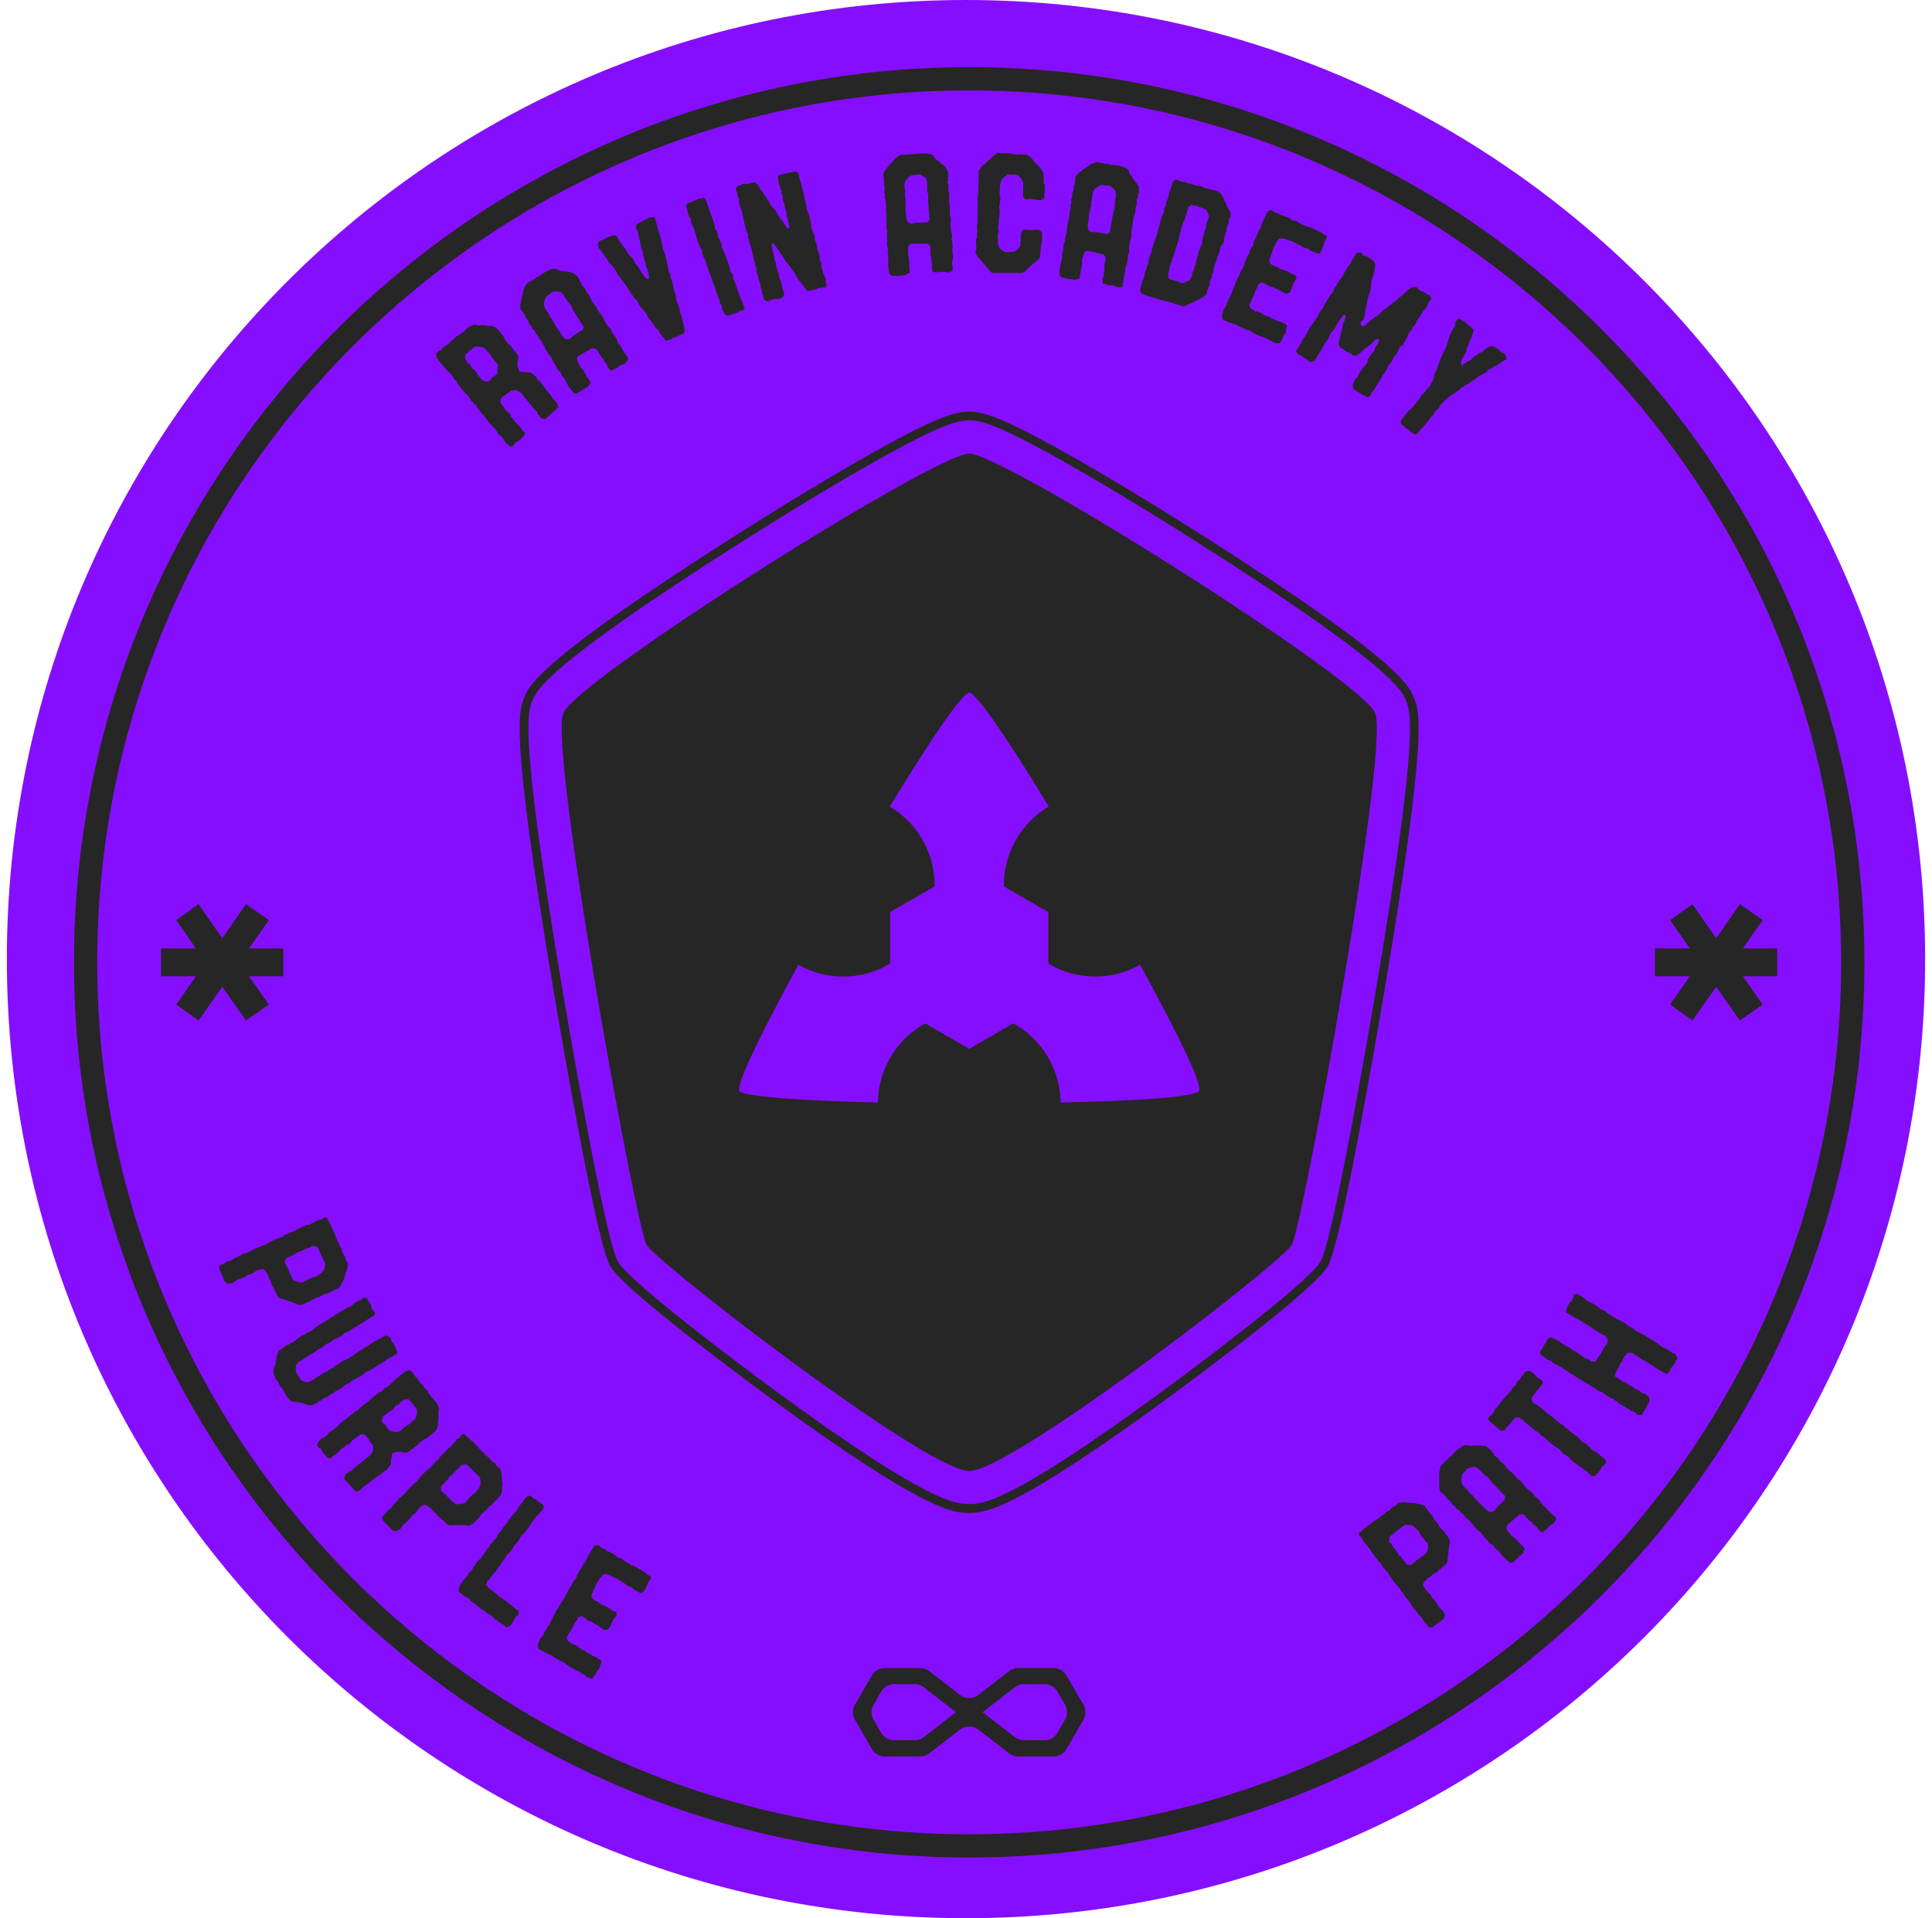
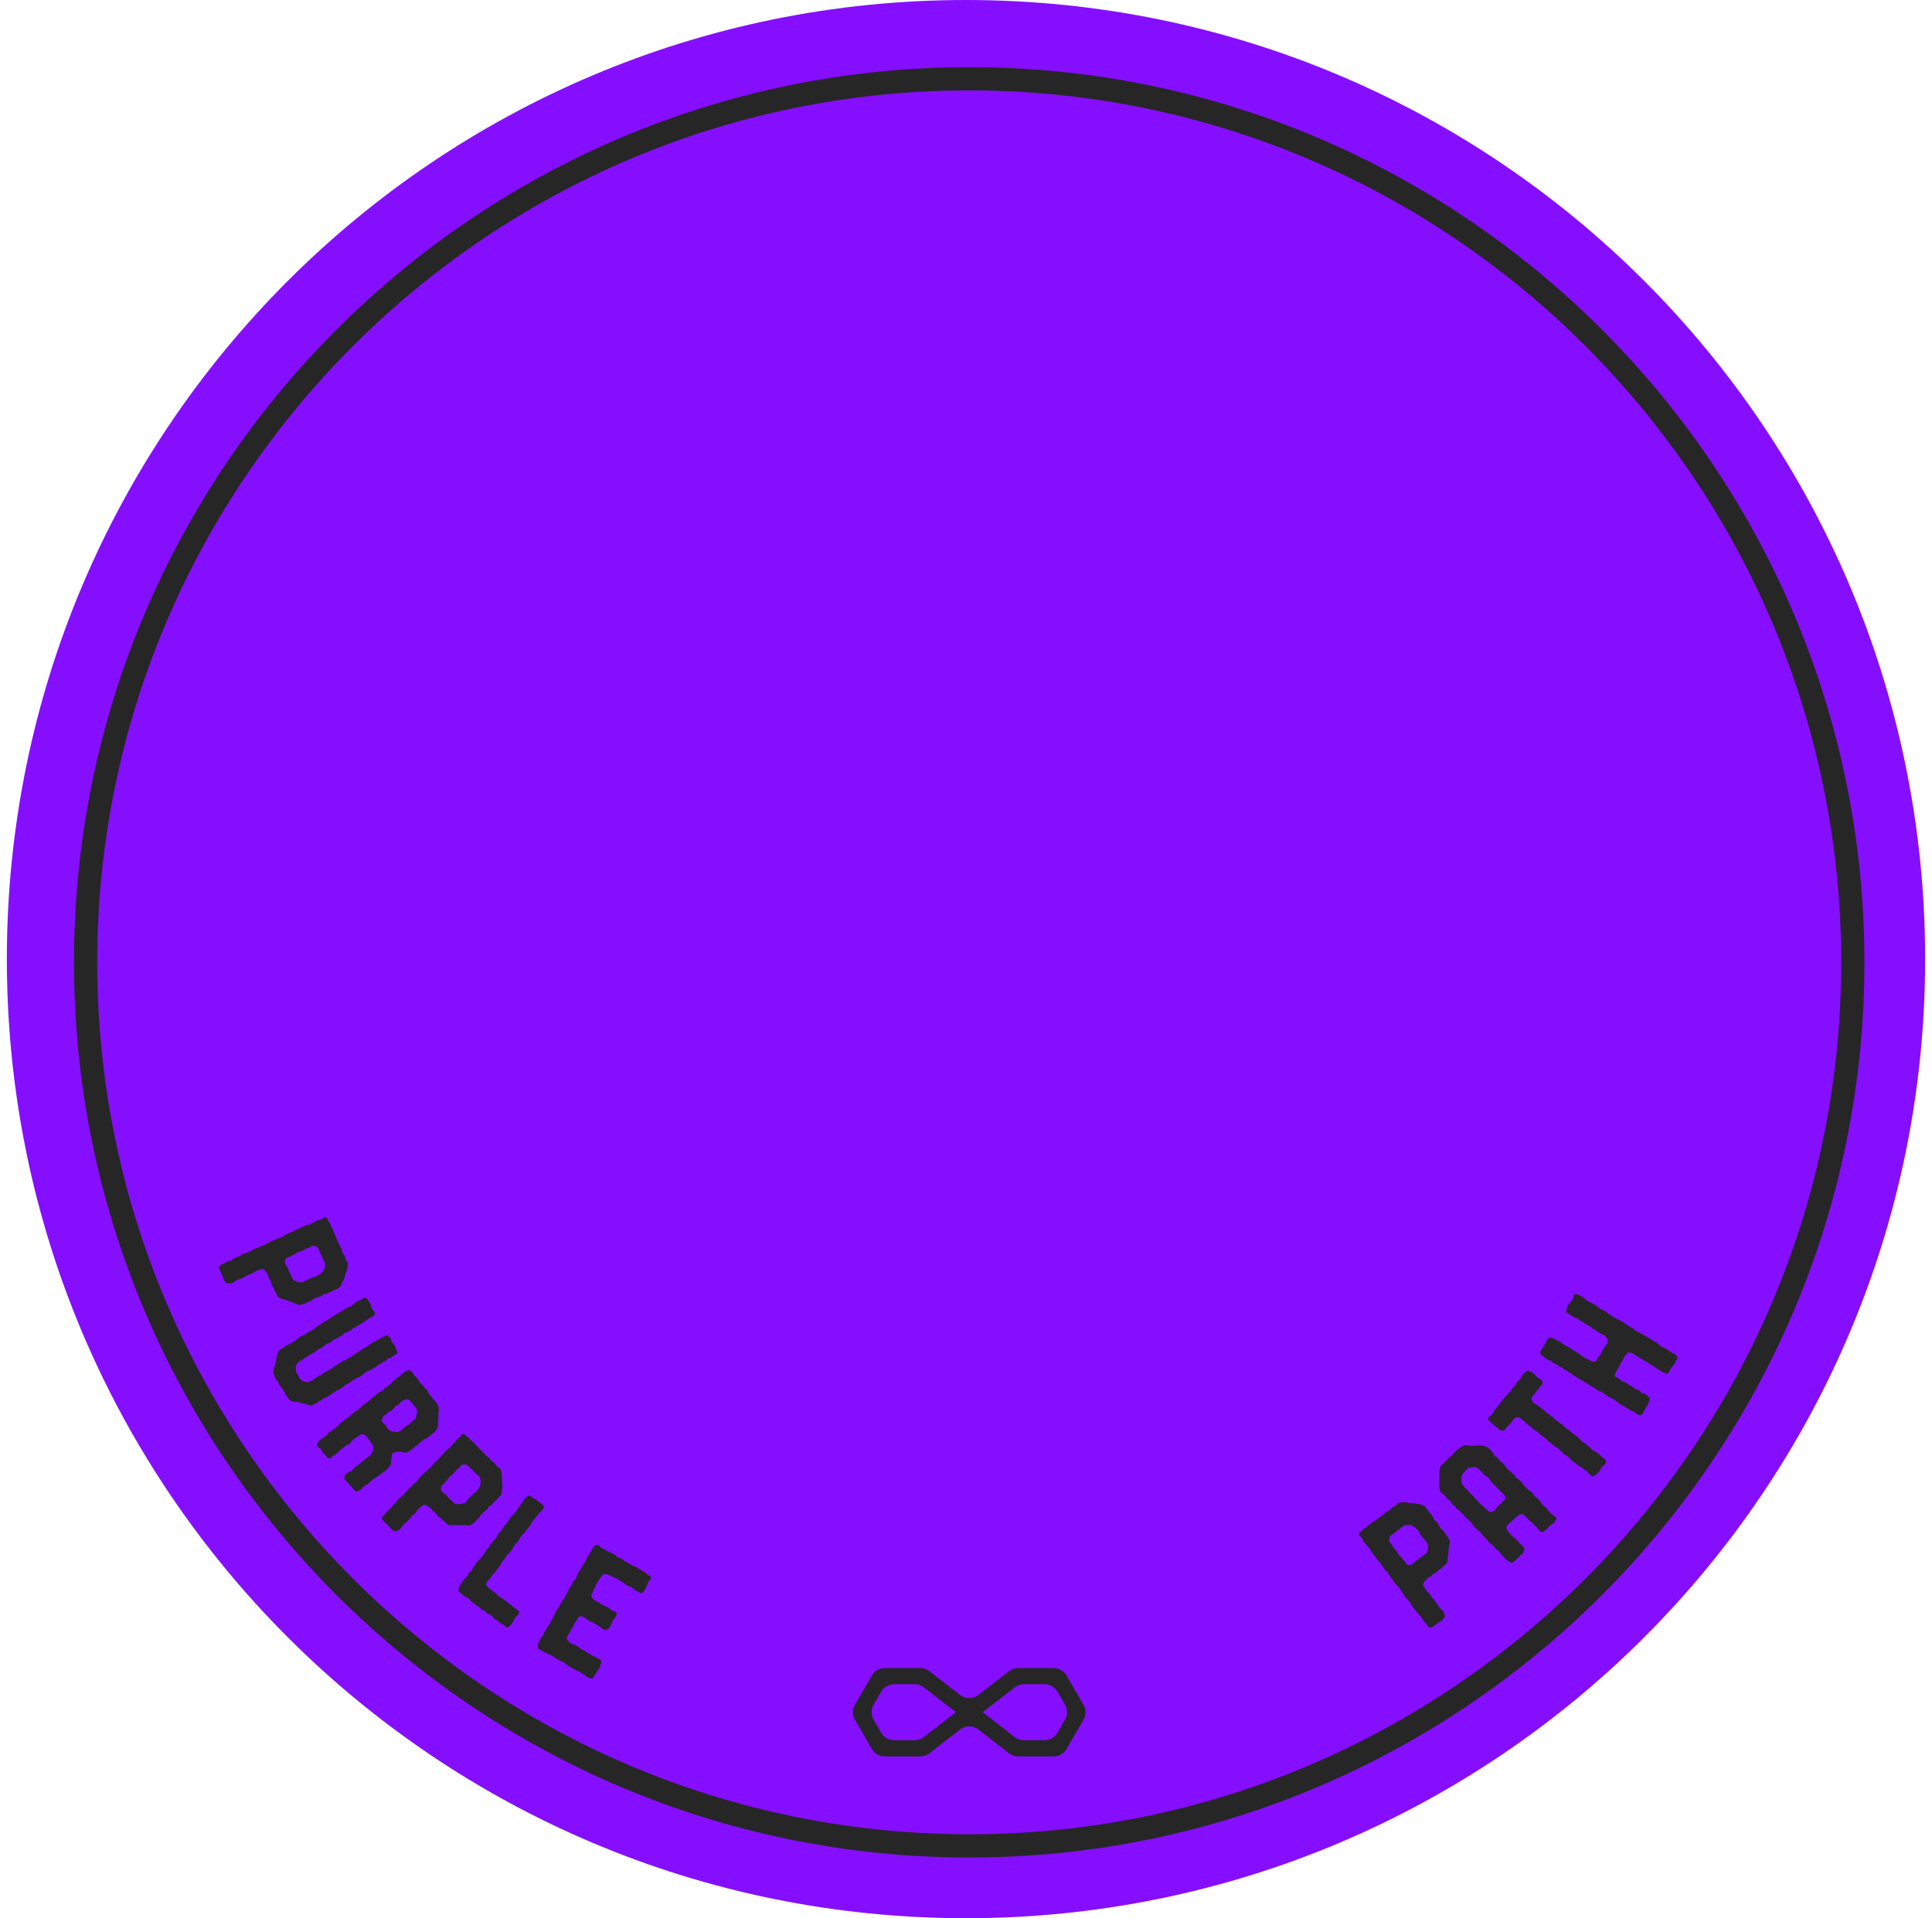
<svg xmlns="http://www.w3.org/2000/svg" width="141" height="140" viewBox="0 0 141 140" fill="none">
  <path d="M70.5 140c38.66 0 70-31.34 70-70s-31.34-70-70-70S.5 31.34.5 70s31.34 70 70 70" fill="#860EFE" />
  <path d="M76.888 128.192h-2.575c-.244 0-.481-.08-.675-.229l-2.231-1.727a1.09 1.09 0 0 0-1.35 0l-2.23 1.727a1.1 1.1 0 0 1-.675.229h-2.575a1.1 1.1 0 0 1-.955-.552l-1.226-2.121a1.09 1.09 0 0 1 0-1.103l1.226-2.121a1.1 1.1 0 0 1 .955-.552h2.575c.244 0 .481.08.674.229l2.232 1.727a1.105 1.105 0 0 0 1.349 0l2.231-1.727c.194-.149.431-.229.675-.229h2.575a1.1 1.1 0 0 1 .955.552l1.226 2.121a1.09 1.09 0 0 1 0 1.103l-1.226 2.121a1.1 1.1 0 0 1-.955.552m-2.172-1.184h1.506a1.09 1.09 0 0 0 .955-.551l.543-.942a1.09 1.09 0 0 0 0-1.103l-.543-.942a1.1 1.1 0 0 0-.955-.552h-1.489a1.1 1.1 0 0 0-.675.234l-2.341 1.811 2.341 1.816c.19.145.42.225.658.229m-9.456 0h1.489c.244 0 .48-.081.674-.229l2.342-1.816-2.342-1.811a1.1 1.1 0 0 0-.674-.234h-1.49a1.11 1.11 0 0 0-.954.552l-.543.942a1.09 1.09 0 0 0 0 1.103l.543.942a1.1 1.1 0 0 0 .955.551m-45.245-32.82c.07.053.121.128.145.212a1 1 0 0 0 .118.242l.123.09q.072.046.157.063l.06.021h.06l.368.136.365.127q.194.066.37.17a1 1 0 0 0 .186-.03q.172-.025.327-.106a1.4 1.4 0 0 1 .305-.127.3.3 0 0 0 .093-.055l.077-.064a2 2 0 0 0 .187-.097.6.6 0 0 1 .195-.077.8.8 0 0 0 .394-.178.3.3 0 0 1 .276-.072l.327-.17c.106-.055.22-.106.348-.165l.11-.043.123-.05q.04-.059.089-.11a.3.3 0 0 0 .068-.103q.07-.165.161-.322.083-.153.119-.323.034-.17.097-.33.069-.161.102-.331c0-.073.021-.145.03-.217a.32.32 0 0 0-.072-.212.5.5 0 0 1-.132-.293.3.3 0 0 0-.068-.16q-.055-.079-.11-.162a.05.05 0 0 0-.021-.034.06.06 0 0 1 0-.038 2 2 0 0 1-.051-.187.24.24 0 0 0-.102-.148.12.12 0 0 0 0-.085l-.05-.064a.2.2 0 0 1-.043-.064.07.07 0 0 1 0-.076l-.076-.097a.24.24 0 0 1-.043-.102q-.058-.126-.11-.25-.05-.127-.094-.255c-.03-.085-.059-.123-.084-.183a1 1 0 0 1-.068-.182 3 3 0 0 0-.098-.182 1 1 0 0 1-.085-.183 1 1 0 0 0-.119-.2.36.36 0 0 1-.072-.22h-.042a.4.4 0 0 1-.09-.03l-.097-.042a.47.47 0 0 1-.233.174 1.4 1.4 0 0 1-.293.055.1.1 0 0 1-.034.043 1.2 1.2 0 0 1-.242.131 1.2 1.2 0 0 0-.241.132.1.1 0 0 1-.047.03.2.2 0 0 0-.055 0h-.098a.24.24 0 0 0-.093.029l-.764.348-.102.068a1 1 0 0 0-.102.068q-.192.03-.36.127a1.6 1.6 0 0 1-.34.148l.043.094h-.119l-.242.089-.216.076-.424.204q-.107.046-.204.11-.095.065-.2.115l-.216.072a.5.5 0 0 0-.199.114h-.068q-.202.064-.382.174-.18.112-.377.187l-.179.06q-.087.029-.178.046a1 1 0 0 1-.174.11q-.13.084-.275.136a1 1 0 0 0-.268.153.5.5 0 0 1-.182.089l-.195.055a1 1 0 0 0-.183.098.7.7 0 0 1-.157.097.5.5 0 0 1-.182.043 1 1 0 0 0-.06.118c0 .039-.038.073-.05.098q.051.155.123.301.059.135.118.263c.039.085.077.204.115.297a.6.6 0 0 0 .174.242.3.3 0 0 0 .233.055.7.7 0 0 1 .2-.03l.254-.17a.7.7 0 0 1 .242-.114q.15-.04.288-.106.136-.072.28-.123l.039-.038v-.047l.246-.06a.5.5 0 0 0 .2-.1q.154-.11.33-.18a2.5 2.5 0 0 1 .348-.1q.045.04.098.067a.2.2 0 0 1 .063.038c.051.072.098.136.132.195.034.06.072.115.106.174q.025.046.034.098a.3.3 0 0 0 .097.22.2.2 0 0 1 .06.128q.035.081.05.17a.6.6 0 0 0 .12.233.35.35 0 0 1 .088.254m4.307-4.178.02.046a.05.05 0 0 1-.03-.03zm-3.509 2.002c0-.051.03-.102.042-.153a.6.6 0 0 1 .196-.097.5.5 0 0 0 .182-.09q.098-.057.204-.101a.6.6 0 0 0 .195-.123.2.2 0 0 1 .119-.06.5.5 0 0 0 .131-.038q.094-.03.183-.076l.173-.09.11-.055a.25.25 0 0 1 .12-.033.6.6 0 0 0 .3-.166h.2l.217.11.555 1.214a2 2 0 0 1-.08.36.7.7 0 0 1-.187.28 2 2 0 0 1-.165.12l-.157.097a.4.4 0 0 1-.212.085q-.199.048-.378.144-.172.09-.357.174a.1.1 0 0 0-.038.046.74.74 0 0 1-.424 0 1.5 1.5 0 0 1-.365-.16l-.148-.323-.144-.314q-.032-.074-.056-.153a.4.4 0 0 0-.084-.157 1 1 0 0 1-.081-.148l-.085-.183a.6.6 0 0 1 .034-.11m2.845 10.029a.7.7 0 0 0 .314-.149q.132-.11.284-.191.155-.083.289-.195a.6.6 0 0 0 .102-.047.4.4 0 0 1 .093-.042 2.4 2.4 0 0 0 .373-.259.94.94 0 0 1 .395-.216.13.13 0 0 0 .042-.043 1 1 0 0 1 .19-.161.33.33 0 0 1 .162-.055l.068-.072a.12.12 0 0 1 .072-.042 1.46 1.46 0 0 0 .56-.348.2.2 0 0 1 .098-.077.6.6 0 0 0 .11-.051l.12-.051a.6.6 0 0 1 .118-.05l.246-.157.136-.072a.4.4 0 0 0 .106-.09.24.24 0 0 1 .127-.08.23.23 0 0 0 .119-.06 1 1 0 0 1 .246-.157.6.6 0 0 0 .233-.182.1.1 0 0 1 .085-.05.9.9 0 0 0 .34-.166q.146-.124.322-.2a2 2 0 0 0-.14-.424 1.3 1.3 0 0 0-.195-.331c-.03-.034-.06-.064-.08-.093a.2.2 0 0 1-.043-.102.2.2 0 0 0-.068-.174.8.8 0 0 1-.136-.136.16.16 0 0 0-.157-.034.3.3 0 0 0-.114.03 1 1 0 0 1-.12.05 1 1 0 0 0-.14.081 1 1 0 0 1-.148.085h-.051v.043a4 4 0 0 0-.394.203 1.6 1.6 0 0 0-.323.238l-.127.055-.089.051c-.136.09-.267.174-.403.255a4 4 0 0 0-.395.267 3 3 0 0 1-.356.242 5 5 0 0 1-.378.195 1.4 1.4 0 0 0-.318.165c-.093.072-.195.136-.292.2a2 2 0 0 0-.157.102l-.136.106a.5.5 0 0 1-.11.055.3.3 0 0 0-.102.063.8.8 0 0 1-.28.174.2.2 0 0 0-.123.06 1 1 0 0 1-.115.085c-.123.063-.238.131-.352.195a1.7 1.7 0 0 0-.314.233 2 2 0 0 0-.144.068l-.144.068a.7.7 0 0 1-.628-.17l-.246-.399a.7.7 0 0 1-.102-.284v-.204a.24.24 0 0 1 0-.097 1 1 0 0 1 .042-.09l.102-.152a1 1 0 0 1 .246-.157.5.5 0 0 0 .212-.17 1 1 0 0 0 .119-.05l.11-.06a.6.6 0 0 0 .098-.076.3.3 0 0 1 .102-.064l.284-.153a1 1 0 0 0 .254-.208.3.3 0 0 1 .123-.063c.147-.05.281-.133.39-.242a1 1 0 0 1 .221-.153l.11-.03c.03 0 .056-.03.077-.08a.11.11 0 0 0 .132-.055.26.26 0 0 1 .114-.102q.231-.098.45-.216.223-.12.394-.306l.056-.025h.05c.187-.065.357-.171.497-.31l.114-.047.106-.06q.306-.185.599-.377l.58-.377a.17.17 0 0 0 .15-.098l.059-.17-.123-.148-.119-.148a.2.2 0 0 1-.034-.064v-.068a.2.2 0 0 1-.021-.064.3.3 0 0 0 0-.06l-.331-.53h-.115l-.106-.025q-.045.043-.097.098a.3.3 0 0 1-.11.076 1.6 1.6 0 0 0-.595.365.4.4 0 0 1-.216.136.4.4 0 0 0-.182.076 1 1 0 0 1-.174.098l-.488.3-.488.302-.23.149q-.11.078-.232.14l-.387.237a2.4 2.4 0 0 0-.352.263.5.5 0 0 1-.136.106l-.148.085-.148.068-.149.085a.3.3 0 0 0-.076.064.3.3 0 0 1-.09.055.5.5 0 0 1-.101.042.25.25 0 0 0-.102.038l-.2.14q-.105.065-.195.149-.094.09-.207.157a.8.8 0 0 1-.26.101.2.2 0 0 1-.088.094l-.123.046a.3.3 0 0 0-.12.051.17.17 0 0 0-.075.09l-.446.275v.051a.04.04 0 0 1 0 .043 1.6 1.6 0 0 0-.161.58 2 2 0 0 1-.034.222q-.031.116-.08.224a.6.6 0 0 0-.069.23 1.2 1.2 0 0 0 0 .25.34.34 0 0 0 .047.195.7.7 0 0 1 .068.182.25.25 0 0 0 .093.166.5.5 0 0 1 .128.144q.045.096.076.187a.5.5 0 0 0 .11.165q.123.124.208.276.078.132.132.276l.148.199.127.17a.5.5 0 0 0 .187.123q.113.039.233.051a1 1 0 0 0 .157 0q.075.006.145.029l.704.196a.46.46 0 0 0 .403-.056.3.3 0 0 1 .093-.059l.115-.038a.4.4 0 0 1 .138-.128.4.4 0 0 1 .18-.055.4.4 0 0 1 .195-.169m4.356 5.354a.45.45 0 0 0 .246-.174q.081-.121.186-.225a.16.16 0 0 0 .064-.101.6.6 0 0 0 .026-.132c0-.114 0-.225.034-.335s.03-.233.042-.365q.144-.032.284-.081a.6.6 0 0 1 .28-.025q.14.013.276.047a.6.6 0 0 0 .28 0l.212-.145.195-.144a.3.3 0 0 0 .064-.046l.055-.051a.6.6 0 0 1 .136-.085.25.25 0 0 0 .11-.098q.098-.128.23-.22l.241-.187h.055l.06-.03q.16-.105.305-.229l.297-.237a.84.84 0 0 0 .272-.577.6.6 0 0 1 0-.187.9.9 0 0 0 .034-.314.3.3 0 0 1 0-.098v-.08a.5.5 0 0 0 0-.115.2.2 0 0 1 0-.11.42.42 0 0 0 0-.365 1.3 1.3 0 0 0-.314-.513l-.068-.043a.12.12 0 0 1-.047-.059 11 11 0 0 1-.178-.242l-.161-.242a.2.2 0 0 1-.03-.08.07.07 0 0 0-.015-.041.1.1 0 0 0-.036-.023.7.7 0 0 1-.178-.178 1.3 1.3 0 0 0-.153-.195 2 2 0 0 1-.195-.183.9.9 0 0 0-.157-.267 2 2 0 0 0-.25-.242.4.4 0 0 0-.115-.199l-.153-.153a.43.43 0 0 0-.33.055c-.081.064-.166.119-.25.178l-.31.251c-.107.08-.208.169-.306.258a1 1 0 0 0-.144.149l-.259.229a.9.9 0 0 1-.301.17.47.47 0 0 1-.272.25.6.6 0 0 0-.127.068l-.356.288a6 6 0 0 0-.34.289.8.8 0 0 0-.144.144l-.08.043a.2.2 0 0 0-.064.042l-.136.085a.4.4 0 0 0-.114.114.22.22 0 0 1-.12.094.2.2 0 0 0-.065.047.2.2 0 0 0-.036.071c0 .047-.038.073-.102.077a.7.7 0 0 0-.195.119 2 2 0 0 1-.187.14q-.135.108-.271.229c-.09.08-.187.148-.285.216s-.144.11-.212.161q-.104.076-.186.174a3.4 3.4 0 0 1-.658.526l-.09.047a.14.14 0 0 0-.058.072.43.43 0 0 1-.17.195 1 1 0 0 0-.212.161h-.098l-.123.149q-.062.069-.119.144a.25.25 0 0 0-.084.189.25.25 0 0 0 .084.189l.102.068h.026a.03.03 0 0 1 .016-.004q.009 0 .018.004a2.3 2.3 0 0 0 .19.335q.034.045.077.08.045.032.076.077.075.088.149.165a.4.4 0 0 0 .212.098l.072-.064.068-.063a.3.3 0 0 1 .114-.106.5.5 0 0 0 .183-.107l.161-.152q.09-.075.165-.161a.7.7 0 0 1 .183-.136 1 1 0 0 0 .165-.14.6.6 0 0 1 .174-.132q.012.038.038.068a.2.2 0 0 1 .047-.055.2.2 0 0 0 .047-.051q.1-.097.186-.208a.65.65 0 0 1 .208-.174 1 1 0 0 0 .195-.131q.084-.076.179-.136a.36.36 0 0 1 .229-.03.8.8 0 0 1 .182.077q.07.105.153.203.07.09.131.187l.132.199q.068.094.14.204a.6.6 0 0 0 0 .153.66.66 0 0 1-.102.309 4 4 0 0 0-.093.166l-1.184.946-.089.072a.14.14 0 0 0-.055.076.25.25 0 0 1-.102.09.3.3 0 0 1-.089 0l-.39.309a.05.05 0 0 1 .034 0l-.026.128a1 1 0 0 1-.03.127l.425.466.394.459q.068.009.136 0l.157-.081.123-.076a1 1 0 0 1 .17-.187q.105-.08.22-.144a.6.6 0 0 0 .123-.089l.115-.102.242-.191q.188-.151.39-.28c.15-.078.286-.183.399-.31m2.333-6.941.08.098-.076-.098zm-2.44 3.093a.6.6 0 0 0 .043-.161 1 1 0 0 1 .119-.089q.083-.054.157-.119a.43.43 0 0 1 .2-.157.86.86 0 0 0 .327-.263.8.8 0 0 1 .139-.144.5.5 0 0 1 .178-.093.1.1 0 0 0 .046-.023.1.1 0 0 0 .03-.041.38.38 0 0 1 .191-.191q.123-.059.238-.131a.7.7 0 0 1 .149 0h.118q.063.075.106.14a1 1 0 0 0 .102.118.5.5 0 0 1 .162.178.2.2 0 0 0 .046.094l.115.089.063.182q.015.072 0 .145a.7.7 0 0 1-.038.165 2 2 0 0 0-.055.267l-.22.2-.213.195a1 1 0 0 1-.119.076 1 1 0 0 0-.118.081 3 3 0 0 0-.446.356.4.4 0 0 1-.135.073.4.4 0 0 1-.153.012l-.272-.03h-.034a.1.1 0 0 1-.038 0l-.187-.106a.6.6 0 0 1-.106-.093c-.03-.038-.055-.081-.084-.127a2 2 0 0 1-.098-.208.14.14 0 0 0-.043.051 2 2 0 0 0-.144-.161.3.3 0 0 1-.089-.191c.013.012.047-.043.064-.094m6.348 7.806a1 1 0 0 0 .16-.089q.153-.088.268-.221.105-.128.238-.229a1 1 0 0 0 .068-.084 1 1 0 0 1 .046-.09q.07-.071.14-.157a.6.6 0 0 1 .153-.144.7.7 0 0 0 .301-.31.3.3 0 0 1 .234-.165c.08-.098.165-.191.241-.276l.264-.28a1 1 0 0 1 .089-.08l.097-.094q.018-.069.043-.135a.3.3 0 0 0 .025-.119q.005-.181.03-.361a1 1 0 0 0 0-.339 2 2 0 0 1-.026-.348 1.9 1.9 0 0 0-.08-.556.33.33 0 0 0-.145-.174.5.5 0 0 1-.224-.22.33.33 0 0 0-.128-.128l-.157-.11a.1.1 0 0 0-.034-.026l-.02-.029c-.022-.03-.081-.106-.115-.157a.25.25 0 0 0-.149-.102.1.1 0 0 0-.047-.068l-.072-.047a.2.2 0 0 1-.063-.042.07.07 0 0 1 0-.072l-.102-.068a.2.2 0 0 1-.08-.072l-.192-.195c-.059-.068-.123-.136-.182-.208l-.14-.136a1 1 0 0 1-.136-.148 2 2 0 0 0-.153-.132 1 1 0 0 1-.148-.14 1 1 0 0 0-.178-.144.33.33 0 0 1-.149-.178h-.046a.4.4 0 0 1-.094 0h-.102a.45.45 0 0 1-.16.246 1.4 1.4 0 0 1-.251.157.07.07 0 0 1 0 .055q-.075.114-.174.208a1 1 0 0 0-.178.208.08.08 0 0 1-.034.046.3.3 0 0 0-.047.038l-.085.051a.3.3 0 0 0-.076.06l-.586.602-.067.098-.073.102a1.1 1.1 0 0 0-.288.25 1.6 1.6 0 0 1-.263.263l.072.068h-.114c-.073.059-.136.119-.191.17l-.174.152-.335.344a1.5 1.5 0 0 0-.149.178 1.4 1.4 0 0 1-.144.178l-.178.149a.5.5 0 0 0-.14.182.2.2 0 0 0-.064.026q-.166.131-.293.301-.128.167-.284.31l-.144.118a.7.7 0 0 1-.149.111 1.4 1.4 0 0 1-.123.165 1.3 1.3 0 0 1-.203.229.8.8 0 0 0-.196.234.5.5 0 0 1-.14.152l-.165.123a1.4 1.4 0 0 0-.132.157.7.7 0 0 1-.11.149.5.5 0 0 1-.157.106 1 1 0 0 0 0 .131v.111q.118.134.225.237l.204.2c.072.08.144.161.216.233a.6.6 0 0 0 .25.165.3.3 0 0 0 .123.008.3.3 0 0 0 .115-.046.6.6 0 0 1 .174-.093q.097-.138.174-.259a.8.8 0 0 1 .187-.191q.126-.088.229-.203.101-.115.216-.217a.1.1 0 0 0 .021-.046.2.2 0 0 0 0-.051q.108-.075.204-.149a.5.5 0 0 0 .152-.165q.102-.16.242-.285.136-.123.289-.224a.5.5 0 0 0 .114.029.2.2 0 0 1 .077 0q.108.069.19.132l.166.123q.039.035.064.08a.3.3 0 0 0 .174.17c.03 0 .063.038.097.098q.067.06.11.14a.54.54 0 0 0 .196.174.36.36 0 0 1 .17.182.43.43 0 0 1 .216.144q.081.11.195.183l.148.038a.4.4 0 0 0 .166 0h.908q.175.005.348.038m.492-5.782a.1.1 0 0 1-.034 0zm-1.54 4.195-.255-.246-.25-.241a.7.7 0 0 1-.106-.124.4.4 0 0 0-.14-.114 1 1 0 0 1-.127-.106l-.145-.144a1 1 0 0 1 0-.119v-.157a.5.5 0 0 1 .145-.161.5.5 0 0 0 .135-.149q.071-.092.157-.17a.6.6 0 0 0 .136-.186.2.2 0 0 1 .09-.102.5.5 0 0 0 .105-.081 1 1 0 0 0 .144-.14q.06-.068.132-.144l.08-.089a.23.23 0 0 1 .098-.076.6.6 0 0 0 .22-.263l.098-.039.09-.025h.246l.958.933q.045.177.056.361a.7.7 0 0 1-.073.331c-.038.059-.072.119-.11.17l-.11.148a.46.46 0 0 1-.17.157q-.166.113-.297.267-.13.152-.271.297a.07.07 0 0 0 0 .055.7.7 0 0 1-.39.153 1.6 1.6 0 0 1-.446.004m6.372.433a.31.31 0 0 0 .067-.36 3 3 0 0 1-.233-.166 3 3 0 0 0-.238-.161.4.4 0 0 1 0-.098h-.174l-.14-.123a1 1 0 0 1-.131-.11.22.22 0 0 0-.17 0 .6.6 0 0 0-.148.076c-.043.064-.094.123-.14.183q-.077.087-.136.186a1 1 0 0 1-.14.179.5.5 0 0 0-.127.174 1 1 0 0 0-.051.08 1 1 0 0 1-.055.081 1 1 0 0 1-.081.131l-.093.119a.4.4 0 0 1-.064.072.2.2 0 0 0-.068.068c-.068.077-.14.153-.204.238a1.3 1.3 0 0 0-.173.259 1 1 0 0 1-.2.263 1 1 0 0 0-.19.254 1 1 0 0 0-.069.102 1 1 0 0 0-.063.119.36.36 0 0 0-.162.127.7.7 0 0 0-.097.17.52.52 0 0 1-.174.271.65.65 0 0 0-.191.255.33.33 0 0 0-.144.127 1 1 0 0 0-.077.182.2.2 0 0 1-.055.056l-.093.093a1.3 1.3 0 0 0-.195.267l-.102.174a1.2 1.2 0 0 1-.148.2 2 2 0 0 1-.179.174 1.1 1.1 0 0 0-.246.326.7.7 0 0 1-.119.157.4.4 0 0 0-.097.174.2.2 0 0 1-.051.089.4.4 0 0 0-.072.072l-.09.077a.2.2 0 0 0-.067.089q-.075.139-.174.263l-.204.237q-.08.086-.14.187c-.042.072-.085.136-.123.204a.8.8 0 0 0-.08.225.45.45 0 0 0 0 .22q.16.092.292.221c.092.091.204.16.327.199a.37.37 0 0 1 .182.14.3.3 0 0 0 .102.123l.123.089.475.361q.041.03.077.068l.08.085a.7.7 0 0 1 .302.178q.13.133.305.199c.108.05.2.127.267.225.07.1.174.171.293.199l.042.06a.1.1 0 0 0 .039.047l.14.089a.7.7 0 0 0 .144.08q.091.034.157.106.069.078.144.149l.119-.06.11-.051q.187-.201.306-.449c.08-.161.2-.298.348-.399a.2.2 0 0 1 0-.076.2.2 0 0 0 0-.077l-.03-.025.042.029a.1.1 0 0 1 0-.042.2.2 0 0 0 0-.051l-.36-.284-.344-.28-.276-.208a1.4 1.4 0 0 1-.195-.148.47.47 0 0 0-.22-.119.24.24 0 0 1-.115-.085.4.4 0 0 0-.102-.127l-.127-.098-.424-.327-.123-.127-.11-.114q.045-.128.076-.23a.26.26 0 0 1 .152-.157.05.05 0 0 0 .043-.046.14.14 0 0 1 .03-.072l.199-.263a.3.3 0 0 1 .06-.06.3.3 0 0 0 .059-.059l.39-.518a.4.4 0 0 0 .06-.102.5.5 0 0 1 .059-.097l.293-.386a.5.5 0 0 0 .063-.119.25.25 0 0 1 .077-.11 1.75 1.75 0 0 0 .496-.662.2.2 0 0 1 .08-.085.3.3 0 0 1 .077-.076.5.5 0 0 0 .072-.081 1 1 0 0 0 .093-.131q.045-.067.09-.145.044-.106.118-.195.081-.093.174-.174.125-.123.225-.267.101-.146.208-.284l.068-.094a1 1 0 0 0 .06-.097 1 1 0 0 0 .054-.094.2.2 0 0 1 .047-.084q.164-.198.31-.382zm7.861 4.794h-.118a1.7 1.7 0 0 0-.319-.272 3 3 0 0 0-.36-.208l-.179-.118a.6.6 0 0 0-.195-.098 2 2 0 0 1-.348-.161l-.326-.2-.183-.144a.45.45 0 0 0-.225-.093.3.3 0 0 1-.114-.038.3.3 0 0 1-.093-.085.63.63 0 0 0-.264-.178 3 3 0 0 0-.22-.115l-.23-.102a.3.3 0 0 1-.076-.068.2.2 0 0 0-.085-.059.5.5 0 0 1-.229-.102 1 1 0 0 1-.165-.152.3.3 0 0 0-.138-.031.3.3 0 0 0-.138.031.5.5 0 0 0-.178.186 4 4 0 0 1-.284.48 1.9 1.9 0 0 0-.242.509.85.85 0 0 0-.23.305q-.082.18-.194.344l-.136.229a.7.7 0 0 0-.098.254.14.14 0 0 1-.042.098l-.085.093a1.1 1.1 0 0 0-.255.471l-.05.034-.043.047-.136.233a7 7 0 0 0-.127.246q-.045.08-.08.166-.031.078-.073.152a1 1 0 0 1-.106.153l-.106.136q-.077.133-.148.28a1 1 0 0 1-.162.25 1 1 0 0 0-.152.272.9.9 0 0 1-.153.259.2.2 0 0 0 0 .055.2.2 0 0 1 0 .046l-.068.081-.046.068a2.5 2.5 0 0 1-.285.513.6.6 0 0 0-.08.132.7.7 0 0 1-.09.14l-.055.085a.2.2 0 0 0-.038.097.7.7 0 0 1-.11.208 3 3 0 0 1-.144.157c-.051.051-.072.187-.11.267l-.115.251a.04.04 0 0 1 .019-.005q.01 0 .02.005l.037.241q.093.057.191.102.09.046.17.106a.37.37 0 0 0 .178.077.2.2 0 0 1 .093.035.2.2 0 0 1 .068.071.64.64 0 0 1 .331.14q.136.116.297.195l.217.123q.113.066.237.11a.4.4 0 0 1 .106.047l.191.161q.098.079.208.14.128.082.263.157.132.077.276.127.148.058.271.157.127.104.284.153.033.075.102.119.07.038.145.068.05.03.106.046l.118.026c.072 0 .12 0 .145-.06a.3.3 0 0 1 .08-.106q.081-.132.145-.246.07-.119.16-.224a.5.5 0 0 0 .111-.247.46.46 0 0 1 .115-.241c0-.043 0-.077-.022-.106-.02-.03 0-.051 0-.06a1.2 1.2 0 0 0-.424-.271q-.236-.084-.424-.251a.27.27 0 0 1-.174-.068l-.149-.135q-.103-.032-.195-.068a.7.7 0 0 1-.17-.115 3 3 0 0 0-.258-.186.8.8 0 0 0-.289-.115.13.13 0 0 1-.068-.034l-.063-.042-.127-.102-.115-.098c0-.038-.03-.072-.038-.106l-.038-.085.288-.496.14-.233q.076-.116.123-.246a.5.5 0 0 1 .14-.221.28.28 0 0 0 .098-.216.7.7 0 0 1 .165-.136.3.3 0 0 1 .115-.023q.06 0 .114.023.062.051.136.085.079.039.14.102a.7.7 0 0 0 .318.186q.076.018.145.055.058.032.097.085.08.047.17.077a.23.23 0 0 1 .123.08 1 1 0 0 0 .153.115q.083.048.156.11a.36.36 0 0 0 .471-.025q.13-.202.221-.425.091-.219.25-.394a.26.26 0 0 0 .064-.111q.025-.06.042-.123l-.042-.089a.4.4 0 0 0-.055-.097.7.7 0 0 1-.425-.208.6.6 0 0 0-.152-.11l-.166-.077a1.5 1.5 0 0 1-.556-.335.58.58 0 0 1-.424-.31.4.4 0 0 1-.034-.174 2 2 0 0 1 .085-.165.5.5 0 0 0 .055-.153.26.26 0 0 1 .068-.127.25.25 0 0 0 .068-.132q.095-.238.233-.454a2.2 2.2 0 0 1 .297-.386.5.5 0 0 1 .136-.093.26.26 0 0 1 .17 0q.155.05.301.123.138.074.284.132.166.061.31.161c.098.068.195.127.297.187a.7.7 0 0 1 .136.093.7.7 0 0 0 .305.191l.123.042q.062.02.11.064.12.143.29.22.166.075.317.179a.3.3 0 0 0 .096-.016.3.3 0 0 0 .082-.052 1 1 0 0 0 .102-.14q.071-.099.123-.208.046-.107.098-.221a.4.4 0 0 0 .038-.089c0-.034 0-.068.03-.11h.025l.093-.149.098-.135a1 1 0 0 1-.089-.17m-4.764-.849a.04.04 0 0 1 0-.025l.025-.043a.13.13 0 0 1-.025.085zm62.914-2.074a1.4 1.4 0 0 1-.186-.271.5.5 0 0 0-.077-.081l-.076-.059a3 3 0 0 0-.14-.161.5.5 0 0 1-.115-.174.72.72 0 0 0-.263-.344.3.3 0 0 1-.127-.255 7 7 0 0 1-.238-.284l-.237-.301a1 1 0 0 1-.068-.098 1 1 0 0 0-.076-.11l-.128-.064a.3.3 0 0 0-.11-.042l-.352-.085a1 1 0 0 0-.34-.047q-.172 0-.343-.025a1.6 1.6 0 0 0-.564-.004.32.32 0 0 0-.196.11.5.5 0 0 1-.25.195.36.36 0 0 0-.148.102 2 2 0 0 1-.132.14.1.1 0 0 0-.025.03h-.034l-.174.089a.25.25 0 0 0-.123.131.14.14 0 0 0-.077.034l-.055.068a.3.3 0 0 1-.051.055.1.1 0 0 1-.038.01.1.1 0 0 1-.038-.01l-.081.094a.24.24 0 0 1-.084.063c-.077.06-.149.111-.225.162-.077.05-.149.101-.229.148l-.157.123a2 2 0 0 1-.166.106 2 2 0 0 0-.153.136 1 1 0 0 1-.16.123.8.8 0 0 0-.17.157.37.37 0 0 1-.2.119v.042a.4.4 0 0 1 0 .093 1 1 0 0 0 0 .102c.09.042.166.11.216.195q.076.13.12.272.015 0 .028.006a1.3 1.3 0 0 1 .2.223q.078.116.183.208a.08.08 0 0 1 .038.042l.03.051.038.089a.3.3 0 0 0 .046.085l.51.67q.045.04.084.085l.09.085q.074.18.207.323.124.136.217.297l.08-.06v.089a.1.1 0 0 0 0 .03l.14.216c.043.06.085.128.123.191l.293.386q.07.092.153.17.082.081.153.174.062.097.118.195.061.103.162.17a.13.13 0 0 0 0 .063q.105.185.254.336.146.154.263.331l.094.157q.049.08.089.165.077.068.14.148.111.106.195.234a.9.9 0 0 0 .203.229.5.5 0 0 1 .132.161q.046.09.097.178.058.086.132.157a.53.53 0 0 1 .212.302l.127.029.111.03q.138-.087.267-.187l.229-.169.263-.179a.6.6 0 0 0 .2-.225.25.25 0 0 0 .028-.118.3.3 0 0 0-.028-.119.7.7 0 0 1-.068-.187q-.122-.118-.225-.212a.7.7 0 0 1-.161-.216 2 2 0 0 0-.17-.255 2 2 0 0 1-.178-.246.1.1 0 0 0-.047-.03h-.047l-.114-.224a.6.6 0 0 0-.14-.17 1.4 1.4 0 0 1-.246-.284 3 3 0 0 1-.183-.323.24.24 0 0 0 .047-.106l.025-.076c.06-.064.111-.119.162-.166l.144-.144a.3.3 0 0 1 .089-.051.3.3 0 0 0 .195-.148c0-.026.047-.056.11-.081a.6.6 0 0 1 .157-.089.5.5 0 0 0 .2-.17.35.35 0 0 1 .208-.135.44.44 0 0 1 .174-.191 1 1 0 0 0 .212-.166c0-.047.038-.093.059-.144a.33.33 0 0 0 .026-.161v-.128l.055-.39c0-.131.034-.259.042-.386a2 2 0 0 1 .085-.399 1 1 0 0 0-.068-.169.9.9 0 0 0-.174-.285m-5.422-.848.039-.03-.017.014a.04.04 0 0 1-.022.003zm3.942 2.121-.285.216-.275.208a1 1 0 0 1-.14.089.4.4 0 0 0-.132.119q-.058.055-.127.11l-.161.123h-.28a.5.5 0 0 1-.136-.169.5.5 0 0 0-.127-.157 1 1 0 0 1-.145-.178.6.6 0 0 0-.165-.166.2.2 0 0 1-.085-.102.5.5 0 0 0-.064-.118 1 1 0 0 0-.114-.162 1.4 1.4 0 0 1-.123-.152q-.04-.05-.081-.094a.25.25 0 0 1-.055-.106.6.6 0 0 0-.229-.259v-.101a1 1 0 0 1 0-.094l.064-.237 1.064-.806q.183-.02.365 0c.115.01.225.051.319.118l.148.136c.042.047.089.089.131.132a.4.4 0 0 1 .128.191q.092.179.22.335c.089.097.174.203.255.309 0 0 .025.022.051.026a.77.77 0 0 1 .093.424 1.6 1.6 0 0 1-.114.357zm9.023-2.941a5 5 0 0 1-.36-.424.5.5 0 0 1-.157-.115.6.6 0 0 1-.136-.169 1.2 1.2 0 0 0-.225-.289 2.3 2.3 0 0 0-.293-.237.4.4 0 0 0-.106-.183.7.7 0 0 0-.161-.127 2.6 2.6 0 0 1-.636-.675l-.072-.072-.089-.076a1.5 1.5 0 0 1-.204-.161 1 1 0 0 1-.161-.191l-.204-.212a1.8 1.8 0 0 1-.424-.399 1 1 0 0 0-.132-.183 1.4 1.4 0 0 0-.161-.157l-.098-.063a.1.1 0 0 1-.034-.03.1.1 0 0 1-.016-.042.9.9 0 0 0-.331-.318.08.08 0 0 1-.06-.034.15.15 0 0 0-.055-.051.1.1 0 0 0 0-.06.1.1 0 0 1 0-.055.3.3 0 0 0-.08-.055.15.15 0 0 1-.073-.085.5.5 0 0 0-.229-.233c-.051-.038-.097-.077-.152-.111a.4.4 0 0 0-.162-.067 2 2 0 0 0-.326-.026h-.42a.85.85 0 0 1-.484-.025.25.25 0 0 0-.144 0 .5.5 0 0 0-.144.034 2.7 2.7 0 0 0-.768.619l-.064.072-.068.089a.6.6 0 0 0-.208.153 2 2 0 0 1-.174.187q-.108.087-.203.182l-.187.183a.5.5 0 0 1-.025.101.3.3 0 0 0 0 .077c-.068.168-.091.35-.068.53v.793a1 1 0 0 0 .11.425q.168.094.297.237.123.135.221.289a.56.56 0 0 1 .25.22.45.45 0 0 0 .276.263 1 1 0 0 0 .101.179.24.24 0 0 0 .174.089l.068.097a.3.3 0 0 1 .047.072l.089.064.072.064q.088.074.153.169.067.097.165.162.094.08.179.169.08.096.169.183l.034.046q.016.025.034.047a1 1 0 0 1 .064.098q.03.052.08.084.096.081.174.179a.44.44 0 0 0 .191.14q.067.053.106.127.045.046.081.102a1.6 1.6 0 0 0 .246.271.7.7 0 0 1 .161.183.43.43 0 0 0 .183.203q.118.07.237.153a.65.65 0 0 0 .263.31.1.1 0 0 1 .034.007q.015.008.026.022a.3.3 0 0 0 .046.06l.2.242a3 3 0 0 0 .415.415l.213.174h.216l.174-.169a2 2 0 0 1 .182-.157c.047-.051.098-.102.149-.166a.6.6 0 0 1 .208-.148c.021-.06.046-.119.072-.187l.076-.204-.233-.237a5 5 0 0 1-.335-.357 1.4 1.4 0 0 0-.39-.322l-.018-.021a.1.1 0 0 0-.029-.038l-.14-.183c-.051-.063-.098-.131-.153-.208q-.045-.108-.03-.225a.6.6 0 0 1 .153-.199l.331-.288.335-.289.127-.123a1 1 0 0 0 .145 0h.131l.225.225.136.153q.064.074.148.123a1 1 0 0 1 .157.123.4.4 0 0 1 .089.131l.157.115a.3.3 0 0 1 .111.123.68.68 0 0 0 .33.301l.034.038.212-.169.191-.149q.044-.065.081-.11l.081-.089.135-.085.166-.098a1 1 0 0 1 .076-.14q.05-.071.089-.148-.062-.116-.042-.136a4 4 0 0 1-.412-.327m-3.292-1.099a1 1 0 0 0 0 .123l-.556.544q-.072.072-.131.156a.4.4 0 0 1-.513.187l-.234-.203a2 2 0 0 1-.203-.208.7.7 0 0 0-.128-.106.4.4 0 0 1-.11-.107 2 2 0 0 1-.182-.195l-.183-.195-.097-.127a.5.5 0 0 0-.136-.11 1 1 0 0 1-.094-.085 1 1 0 0 1-.072-.106.36.36 0 0 0-.118-.136l-.14-.11-.081-.111-.089-.097a.48.48 0 0 1-.115-.28 2 2 0 0 1 0-.31.9.9 0 0 1 .106-.301.6.6 0 0 0 .162-.144q.073-.106.169-.191a.37.37 0 0 1 .242-.081l.119-.021a.5.5 0 0 0 .123-.043.9.9 0 0 1 .424.251q.056.077.127.14l.136.131q.056.058.119.111.065.057.14.101a.3.3 0 0 1 .115.098l.093.131a.4.4 0 0 1 .064.085.4.4 0 0 0 .059.077l1.01 1.039zm6.888-3.131a1.8 1.8 0 0 0-.501-.335.16.16 0 0 1-.068-.046.4.4 0 0 1-.051-.064.6.6 0 0 0-.152-.148 1.3 1.3 0 0 1-.157-.136.56.56 0 0 0-.229-.157.37.37 0 0 1-.2-.187l-.076-.03a2 2 0 0 0-.11-.161 1 1 0 0 0-.183-.123.08.08 0 0 1-.047-.03l-.042-.042-.369-.288a5 5 0 0 1-.365-.302 1 1 0 0 1-.161-.161.3.3 0 0 1-.195-.106.46.46 0 0 0-.178-.144.5.5 0 0 1-.179-.144.6.6 0 0 0-.161-.145.6.6 0 0 1-.195-.152.37.37 0 0 0-.195-.115l-.068-.076a1 1 0 0 0-.064-.064 3 3 0 0 0-.297-.238l-.203-.161a1.2 1.2 0 0 0-.221-.144.4.4 0 0 1-.145-.083.5.5 0 0 1-.101-.133.55.55 0 0 1 0-.31q.061-.08.136-.161.069-.08.127-.166a.5.5 0 0 1 .123-.165.7.7 0 0 0 .132-.153 1 1 0 0 1 .127-.17l.136-.157a1 1 0 0 1-.039-.127.4.4 0 0 0-.042-.119q-.12-.078-.233-.144a.9.9 0 0 1-.212-.178.5.5 0 0 0-.106-.119l-.124-.102-.135-.076-.162-.081-.106.039-.097.029-.183.221a1 1 0 0 0-.148.212.7.7 0 0 1-.161.208l-.187.165a.2.2 0 0 1 .002.085.2.2 0 0 1-.036.076.5.5 0 0 1-.127.119.6.6 0 0 0-.081.089l-.072.102q-.071.089-.136.183a2 2 0 0 1-.152.174.3.3 0 0 1-.068.063.3.3 0 0 0-.06.06l-.424.513c-.123.165-.25.327-.39.488a.4.4 0 0 0-.068.123.9.9 0 0 1-.322.382.2.2 0 0 0-.064.068.2.2 0 0 1-.06.063q.023.082.03.166.23.204.454.39l.424.365h.255l.102-.132a.6.6 0 0 0 .08-.114.3.3 0 0 1 .115-.098.1.1 0 0 0 .052-.046.12.12 0 0 0 .016-.068.5.5 0 0 0 .212-.2.9.9 0 0 1 .187-.233l.029-.038a2 2 0 0 0 .178-.055l.107.029.106.026q.025.047.063.085a.3.3 0 0 0 .085.05q.038.018.072.043l.102.114q.053.056.11.107.224.154.425.339.19.181.424.301.05.02.076.068.026.046.068.076l.102.089q.046.05.106.081.044.035.093.059.045.017.081.047l.131.14q.067.072.145.132l.275.22q.138.114.293.204.13.073.233.178l.213.229q.092.11.224.166a.64.64 0 0 1 .238.174q.173.189.373.347.204.16.425.297.134.077.25.179.113.103.25.174l.043.029a.07.07 0 0 1 .034.034.4.4 0 0 0 .131.166l.166.123h.195a.3.3 0 0 0 .034-.051.04.04 0 0 1 .011-.018l.018-.012q.132-.1.242-.225a1.1 1.1 0 0 0 .174-.288.3.3 0 0 1 .106-.132.3.3 0 0 0 .144-.11l.09-.123v-.132a.5.5 0 0 1 0-.093 3.3 3.3 0 0 1-.467-.378m5.596-7.236a1 1 0 0 0-.059-.098.14.14 0 0 0-.136-.051.3.3 0 0 1-.072-.03l-.293-.212a1.7 1.7 0 0 0-.318-.178 1.3 1.3 0 0 1-.233-.114.7.7 0 0 1-.195-.183l-.751-.458a9 9 0 0 0-.768-.424.5.5 0 0 1-.136-.085 1 1 0 0 0-.127-.093.6.6 0 0 0-.132-.09l-.14-.076-.225-.14a.3.3 0 0 1-.076-.063l-.085-.068-.242-.14-.25-.132q-.195-.09-.378-.208a9 9 0 0 0-.365-.233.24.24 0 0 1-.08-.064.67.67 0 0 0-.314-.195.5.5 0 0 1-.115-.055l-.11-.068-.097-.089a.6.6 0 0 0-.111-.08l-.216-.136a2 2 0 0 0-.238-.12 1 1 0 0 1-.208-.1 1.2 1.2 0 0 1-.186-.154 1.6 1.6 0 0 0-.267-.186l-.281-.166-.241.03-.034.038a.05.05 0 0 0-.008.028q0 .015.008.027a.3.3 0 0 1-.055.208c0 .034-.043.076-.068.123a.3.3 0 0 1-.089.106q-.151.149-.234.344a2 2 0 0 0-.114.424l.598.365a.5.5 0 0 0 .114.06.3.3 0 0 1 .183.067q.076.063.136.14l.144.03q.12.118.271.195.03.022.064.034.036.016.064.047a.1.1 0 0 0 .072.042l.089.043q.078.046.144.11a.5.5 0 0 0 .157.102l.259.17.263.17q.043.011.076.037.016.016.037.023a.1.1 0 0 0 .044.003.21.21 0 0 1 .153.114c.034.047.063.094.097.132s.068.08.093.119c.026.038-.029.11-.038.157-.008.046 0 .089-.021.131l-.08.093c0 .034-.047.064-.068.102q-.125.153-.2.335-.072.18-.195.331l-.085.09a.24.24 0 0 0-.063.106c0 .038-.039.08-.06.118s-.051.077-.072.115a.7.7 0 0 1-.204.03.6.6 0 0 1-.165-.064.6.6 0 0 1-.106-.08.2.2 0 0 0-.11-.052.4.4 0 0 1-.225-.08l-.191-.144a4 4 0 0 0-.238-.17c-.085-.055-.169-.115-.258-.166a1 1 0 0 0-.196-.093 1.4 1.4 0 0 0-.471-.305c-.169-.11-.343-.225-.517-.331a3.5 3.5 0 0 0-.581-.285.55.55 0 0 0-.229.094.34.34 0 0 0-.128.242.23.23 0 0 1-.068.123 1 1 0 0 0-.118.131.7.7 0 0 1-.064.166.4.4 0 0 1-.123.14 1 1 0 0 1-.047.106.4.4 0 0 0-.029.114.5.5 0 0 1 .029.098.12.12 0 0 0 .055.076q.176.108.336.238a.9.9 0 0 0 .356.174 1 1 0 0 0 .148.118q.103.096.238.136c.09.026.17.08.229.153q0 .008.004.014l.01.01.014.004q.008 0 .014-.003c.059 0 .116.02.162.056q.05.043.089.097l.178.09.14.076a.6.6 0 0 1 .102.089.3.3 0 0 0 .11.076q.194.104.373.229.18.126.374.229l.933.573q.153.094.293.195.146.105.322.14a.1.1 0 0 1 .029.009.1.1 0 0 1 .022.021.14.14 0 0 0 .043.042l.288.2q.14.096.293.186a.21.21 0 0 1 .174.064.5.5 0 0 0 .153.11.4.4 0 0 1 .161.115q.068.067.14.127l.203.106.204.102q.05.076.136.11a1 1 0 0 0 .174.068q.045.038.085.081a.2.2 0 0 0 .076.046.5.5 0 0 1 .233.098q.104.084.195.178h.327q.132-.262.272-.505c.093-.161.186-.326.275-.505v-.241a.06.06 0 0 1-.029-.026.1.1 0 0 0-.03-.025l-.182-.178a.28.28 0 0 0-.242-.081.16.16 0 0 1-.094-.038.5.5 0 0 1-.093-.094.5.5 0 0 0-.153-.11l-.169-.072a.35.35 0 0 1-.153-.089 2 2 0 0 0-.149-.127h-.038a1 1 0 0 0-.14-.077 1 1 0 0 1-.14-.097l-.102-.068a1 1 0 0 0-.097-.068.1.1 0 0 0-.055 0h-.06l-.135-.102a1 1 0 0 0-.14-.102 1 1 0 0 0-.162-.106l-.165-.093v-.208a.1.1 0 0 0 0-.03l.047.026q.059-.176.161-.331a.3.3 0 0 1 .068-.115.26.26 0 0 0 .059-.123.3.3 0 0 1 .055-.148.4.4 0 0 1 .098-.098q.082-.207.199-.394.115-.185.276-.331l.182.03.183.03a.2.2 0 0 0 .076.076.4.4 0 0 1 .081.063l.377.233.178.11q.091.057.187.103.102.047.191.114c.055.047.115.085.17.123.148.08.297.166.424.259s.289.182.424.263l.17.089.165.072a.42.42 0 0 0 .255-.293.2.2 0 0 1 .072-.118.6.6 0 0 1 .068-.094c0-.03.047-.055.076-.089a.6.6 0 0 0 .073-.097 1 1 0 0 1 .076-.094.33.33 0 0 1 .097-.212.24.24 0 0 0 .063-.174.2.2 0 0 0-.025-.091.2.2 0 0 0-.059-.074" fill="#262626" />
  <path d="M70.733 135.57c-36.027 0-65.335-29.308-65.335-65.335S34.706 4.9 70.733 4.9s65.335 29.312 65.335 65.335-29.299 65.335-65.335 65.335m0-128.973c-35.09 0-63.638 28.548-63.638 63.638s28.548 63.638 63.638 63.638 63.638-28.548 63.638-63.638S105.823 6.597 70.733 6.597" fill="#262626" />
-   <path d="M70.733 30.681c.81 0 1.935.22 6.729 2.915 2.787 1.565 6.313 3.69 9.927 5.986 14.107 8.96 14.896 10.797 15.197 11.489.377.874 1.01 2.342-2.176 21.212-.314 1.854-3.09 18.196-4.048 19.809-1.035 1.739-11.12 9.146-11.548 9.46-11.209 8.222-13.152 8.222-14.08 8.222-.93 0-2.873 0-14.082-8.222-.424-.314-10.513-7.721-11.548-9.46-.959-1.613-3.733-17.955-4.047-19.809C37.87 53.404 38.51 51.92 38.88 51.071c.302-.692 1.09-2.546 15.197-11.489 3.615-2.295 7.14-4.42 9.927-5.986 4.795-2.694 5.94-2.915 6.73-2.915m0-.636c-.933 0-2.121.225-7.042 2.995-2.796 1.57-6.33 3.704-9.953 6.003-14.272 9.066-15.09 10.963-15.443 11.773-.454 1.06-1.082 2.516 2.121 21.582.722 4.28 3.157 18.387 4.128 20.029 1.06 1.777 9.949 8.349 11.718 9.647 11.378 8.345 13.38 8.345 14.459 8.345 1.077 0 3.08 0 14.458-8.345 1.77-1.298 10.657-7.865 11.718-9.647.971-1.642 3.394-15.749 4.128-20.03 3.215-19.065 2.588-20.52 2.121-21.58-.348-.811-1.167-2.708-15.439-11.774-3.623-2.3-7.157-4.433-9.952-6.003-4.939-2.77-6.11-2.995-7.043-2.995z" fill="#262626" />
-   <path d="M100.358 52.038c-1.082-2.503-27.097-18.926-29.621-18.926-2.525 0-28.54 16.423-29.621 18.926-1.082 2.503 5.29 37.495 6.079 38.823.79 1.328 20.423 16.495 23.542 16.495 3.118 0 22.748-15.167 23.537-16.495.79-1.328 7.166-36.32 6.084-38.823M87.512 79.614c-.263.454-4.62.743-10.11.849a6.67 6.67 0 0 0-3.458-5.77l-3.207 1.854-3.208-1.854a6.67 6.67 0 0 0-3.457 5.77c-5.49-.127-9.847-.424-10.11-.849-.263-.424 1.671-4.378 4.31-9.202a6.65 6.65 0 0 0 6.69-.084v-3.76l3.246-1.87a6.66 6.66 0 0 0-3.27-5.825c2.85-4.688 5.277-8.311 5.799-8.311s2.97 3.623 5.8 8.31a6.66 6.66 0 0 0-3.272 5.826l3.246 1.87v3.76a6.65 6.65 0 0 0 6.69.084c2.639 4.816 4.574 8.736 4.31 9.19zM40.633 29.41l-.076-.124a1 1 0 0 1-.187-.17 2 2 0 0 1-.144-.216.5.5 0 0 0-.094-.123l-.097-.114-.195-.238a5 5 0 0 1-.285-.39 1.3 1.3 0 0 0-.335-.352.42.42 0 0 0-.174-.246 1.2 1.2 0 0 1-.225-.187.2.2 0 0 0-.101-.064h-.132l-.34-.03-.36-.042a4 4 0 0 0-.085-.284.7.7 0 0 1-.03-.28q.014-.14.047-.276a.53.53 0 0 0 0-.28 4 4 0 0 0-.144-.212c-.047-.064-.093-.127-.149-.19a.13.13 0 0 0-.042-.064.2.2 0 0 1-.05-.056.6.6 0 0 1-.09-.135.24.24 0 0 0-.093-.11 1.2 1.2 0 0 1-.23-.226l-.186-.241a.3.3 0 0 0 0-.056.3.3 0 0 0-.03-.059 6 6 0 0 0-.233-.305l-.238-.297a.85.85 0 0 0-.58-.268.5.5 0 0 1-.183 0 2 2 0 0 0-.183-.034.4.4 0 0 0-.136 0 .4.4 0 0 1-.093 0h-.199a.2.2 0 0 1-.11 0 .42.42 0 0 0-.361 0c-.196.06-.373.17-.514.319l-.042.068a.13.13 0 0 1-.06.046 3 3 0 0 1-.241.183l-.238.157a.16.16 0 0 1-.08.034.07.07 0 0 0-.064.05.6.6 0 0 1-.178.179q-.105.067-.191.157-.075.09-.183.199a.8.8 0 0 0-.267.157 2 2 0 0 0-.237.25.4.4 0 0 0-.204.115l-.149.157a.43.43 0 0 0 .06.326l.178.25.255.31q.122.153.263.306.066.076.144.14l.233.254a.9.9 0 0 1 .174.306.45.45 0 0 1 .25.267q.026.068.068.127c.098.12.196.234.289.353a6 6 0 0 0 .293.339q.065.08.148.14.019.044.042.085l.043.063.085.132q.044.07.114.114c.046.027.08.07.098.12a.17.17 0 0 0 .114.101c.047 0 .077.038.081.098a.7.7 0 0 0 .119.2q.08.082.14.182l.229.271q.12.133.22.28l.166.212q.075.105.174.187.306.292.53.649a.4.4 0 0 0 .051.093q.024.04.068.056c.081.034.15.094.195.17q.073.113.166.211a1 1 0 0 0 0 .098c.059.042.106.085.152.123q.065.065.14.114a.265.265 0 0 0 .295.061.3.3 0 0 0 .087-.06l.064-.107a.03.03 0 0 0 0-.025.1.1 0 0 1 0-.034l.174-.09.165-.1a1 1 0 0 0 .077-.077 1 1 0 0 1 .072-.08q.087-.07.165-.15a.4.4 0 0 0 .102-.212.5.5 0 0 0-.068-.067l-.063-.072a.3.3 0 0 1-.107-.11.5.5 0 0 0-.11-.183 3 3 0 0 0-.153-.162 1.5 1.5 0 0 0-.16-.165.7.7 0 0 1-.14-.182.6.6 0 0 0-.14-.162.6.6 0 0 1-.132-.174.2.2 0 0 0 .068-.038.2.2 0 0 1-.056-.046.2.2 0 0 0-.055-.047 2 2 0 0 0-.203-.182.65.65 0 0 1-.179-.208.8.8 0 0 0-.135-.195 1.2 1.2 0 0 1-.136-.179.35.35 0 0 1-.03-.229q.029-.093.072-.182.11-.069.208-.153.088-.074.187-.131l.19-.136.209-.14a.6.6 0 0 0 .152 0q.073 0 .14.025.09.027.17.077l.166.093.954 1.175.072.09q.03.038.077.054c.04.02.073.055.089.098q.014.046 0 .093l.314.386a.06.06 0 0 1 .02-.034l.132.026.128.025.462-.424.454-.403a.5.5 0 0 0 0-.131 2 2 0 0 0-.089-.213m-8.354-3.993v-.021l.098-.076zm3.971 1.871a.5.5 0 0 1-.089.11 1 1 0 0 1-.127.085l-.204.102a.1.1 0 0 0 .047.043 1.3 1.3 0 0 0-.157.144.3.3 0 0 1-.19.089 1 1 0 0 1-.154-.047.5.5 0 0 0-.165-.038l-.089-.119a1.4 1.4 0 0 0-.119-.157.47.47 0 0 1-.161-.2.8.8 0 0 0-.263-.322 1 1 0 0 1-.144-.14.5.5 0 0 1-.094-.178.1.1 0 0 0-.063-.076.43.43 0 0 1-.195-.187 1.5 1.5 0 0 0-.136-.237 1 1 0 0 1 0-.149v-.119l.14-.11a.6.6 0 0 0 .118-.098.46.46 0 0 1 .179-.165.2.2 0 0 0 .089-.047l.089-.114.182-.068a.34.34 0 0 1 .145 0 1 1 0 0 1 .17.038q.13.032.262.051l.204.22c.064.077.132.145.195.213a1 1 0 0 1 .08.114 3.4 3.4 0 0 0 .437.564.37.37 0 0 1 .09.289l-.03.267a.1.1 0 0 0 0 .038v.039c.017.072-.021.131-.047.165m9.62-1.149a4 4 0 0 1-.313-.424 6 6 0 0 1-.272-.48.5.5 0 0 1-.127-.144.6.6 0 0 1-.102-.19 1.2 1.2 0 0 0-.153-.331 3 3 0 0 0-.237-.297.5.5 0 0 0-.068-.2.7.7 0 0 0-.127-.157 2.6 2.6 0 0 1-.484-.793l-.055-.085a.6.6 0 0 0-.072-.093 1.6 1.6 0 0 1-.166-.204 1 1 0 0 1-.114-.22l-.157-.247a1.8 1.8 0 0 1-.314-.48q-.044-.108-.094-.203a1.3 1.3 0 0 0-.123-.186l-.085-.085a.09.09 0 0 1-.034-.08 1 1 0 0 0-.254-.383.06.06 0 0 1-.05-.042.27.27 0 0 1-.047-.183.3.3 0 0 0-.069-.072.13.13 0 0 1-.05-.093.55.55 0 0 0-.178-.28l-.123-.14a.4.4 0 0 0-.145-.098 2 2 0 0 0-.314-.093l-.314-.068h-.097a.8.8 0 0 1-.467-.123.25.25 0 0 0-.14-.05.6.6 0 0 0-.148 0 2.5 2.5 0 0 0-.467.186q-.226.105-.424.259l-.081.055-.08.072a.5.5 0 0 0-.234.106q-.102.078-.212.144l-.238.136-.22.14a.5.5 0 0 1-.043.093.4.4 0 0 0-.034.073c-.099.151-.16.324-.178.504 0 .06-.03.12-.046.178q-.025.09-.043.179-.05.212-.089.424a1 1 0 0 0 0 .424 1.2 1.2 0 0 1 .238.297q.094.158.157.331a.54.54 0 0 1 .195.263.47.47 0 0 0 .216.318.7.7 0 0 0 .064.195.23.23 0 0 0 .148.123l.051.11a.2.2 0 0 1 .026.081l.076.081.055.076a1 1 0 0 1 .115.2.6.6 0 0 0 .127.19q.078.1.14.209.057.102.127.212.015.024.021.05a.3.3 0 0 0 .026.052l.042.114a.2.2 0 0 0 .06.093q.076.1.131.212.057.109.157.179a.5.5 0 0 1 .08.148q.034.055.056.115c0 .038.034.076.055.114q.054.11.132.204.074.098.118.212a.43.43 0 0 0 .132.238q.103.093.2.199c.028.135.096.26.194.356a.06.06 0 0 1 .051.043q.014.036.034.068.076.14.145.28.071.139.157.271.073.115.16.22c.06.069.115.14.175.217v.021l.123.043.085.021.203-.127q.103-.066.212-.119l.183-.127a.5.5 0 0 1 .229-.102l.11-.17.119-.182-.178-.28a4 4 0 0 1-.255-.424 1.4 1.4 0 0 0-.292-.382.07.07 0 0 1-.03-.038l-.021-.047-.102-.208a3 3 0 0 1-.102-.238.35.35 0 0 1 0-.22.6.6 0 0 1 .19-.166l.387-.212.382-.212.153-.093q.068.025.14.042l.131.03.17.267.102.178a.5.5 0 0 0 .114.149 1 1 0 0 1 .127.157q.045.068.064.148l.127.145a.27.27 0 0 1 .085.14.65.65 0 0 0 .259.364l.025.043.242-.119.217-.106.106-.09a.6.6 0 0 1 .25-.126l.178-.06a1 1 0 0 1 .106-.119q.06-.06.115-.127a.7.7 0 0 1 .068-.174m-3.304-2.202c0 .034 0 .072-.034.12l-.654.423a1 1 0 0 0-.16.132.4.4 0 0 1-.544.072l-.182-.246a1.4 1.4 0 0 1-.157-.25.6.6 0 0 0-.102-.128.4.4 0 0 1-.09-.127c-.05-.076-.093-.157-.135-.229s-.089-.153-.136-.23c-.046-.075-.042-.097-.068-.143a.6.6 0 0 0-.11-.136.4.4 0 0 1-.072-.106.6.6 0 0 1-.05-.119.4.4 0 0 0-.086-.157l-.114-.136c0-.042-.034-.08-.056-.123-.02-.042-.046-.08-.067-.119a.42.42 0 0 1-.051-.297q.025-.15.076-.297a.9.9 0 0 1 .166-.275.6.6 0 0 0 .19-.106 1 1 0 0 1 .204-.149.37.37 0 0 1 .25-.03h.251a.85.85 0 0 1 .343.327 1 1 0 0 0 .094.166c.038.046.072.102.11.157a1.2 1.2 0 0 0 .208.258.4.4 0 0 1 .089.12l.06.148q.031.045.05.097.014.047.038.09l.773 1.225zm7.38-.021-.038-.153a.8.8 0 0 0-.06-.182.8.8 0 0 1-.05-.174c0-.115-.039-.22-.06-.322a1 1 0 0 0-.123-.28v-.098a.2.2 0 0 1 0-.06 5 5 0 0 0-.195-.598 1.4 1.4 0 0 1-.106-.58 1.2 1.2 0 0 1-.161-.463 2 2 0 0 0-.115-.48l-.089-.254a.7.7 0 0 1-.038-.263l-.026-.055a.53.53 0 0 1-.106-.344 2 2 0 0 1-.038-.204.4.4 0 0 0-.085-.178.4.4 0 0 0 0-.165c0-.068-.03-.136-.046-.208l-.055-.22c-.017-.077-.03-.103-.047-.154a1 1 0 0 0-.055-.152 1.1 1.1 0 0 1-.12-.492.3.3 0 0 0-.025-.115q-.037-.134-.067-.267-.034-.133-.072-.272a1 1 0 0 0-.047-.123 1 1 0 0 1-.043-.127c0-.042 0-.085-.034-.132-.033-.046-.025-.089-.033-.131a7 7 0 0 1-.09-.31 5 5 0 0 0-.1-.335l.003-.013a.05.05 0 0 0 0-.042l-.043-.093a.35.35 0 0 0-.203-.03 2 2 0 0 0-.195.05q-.239.082-.454.213l-.425.25a.12.12 0 0 0-.055.047.3.3 0 0 1-.038.05q.006.06 0 .12v.11c0 .038.047.076.072.119a1 1 0 0 0 .077.135q.052.267.11.54c.038.182.076.364.123.56q.021.106.063.207.044.108.068.22c0 .115.034.226.06.332q.032.168.106.322.027.06.034.127v.128q.001.061.038.114a.8.8 0 0 1 .123.306q.027.167.076.33a.4.4 0 0 1 0 .107.4.4 0 0 0 0 .123h-.144a4 4 0 0 1-.301-.327 2 2 0 0 1-.23-.365 1.1 1.1 0 0 0-.199-.293 1.1 1.1 0 0 1-.199-.292.2.2 0 0 1-.042-.09.2.2 0 0 0-.039-.084.4.4 0 0 0-.08-.08.3.3 0 0 1-.072-.09.4.4 0 0 0-.102-.09.13.13 0 0 1-.068-.122.54.54 0 0 1-.157-.195 4 4 0 0 0-.127-.234.3.3 0 0 0-.068-.055.15.15 0 0 1-.055-.06 9 9 0 0 0-.204-.3 4 4 0 0 1-.195-.31.34.34 0 0 0-.25-.208 2 2 0 0 0-.221.064q-.102.034-.2.08a1.2 1.2 0 0 0-.216.094c-.068.034-.144.08-.225.127a.43.43 0 0 0-.33.195l.033.068-.038.025-.038.026v.03a.1.1 0 0 0 0 .034c.08 0 .11.038.093.093a.18.18 0 0 0 .043.165h.055q.046.126.132.23l.16.212.175.233q.088.123.144.263a.2.2 0 0 0 .038.05.2.2 0 0 0 .05.047q.159.163.298.34.146.181.242.394.04.086.093.166a.6.6 0 0 0 .14.144.4.4 0 0 1 .08.119q.034.071.09.127.043.063.097.132l.11.135.03.047s.026.034.034.051c.064.102.132.204.195.314.064.11.136.225.208.34a.2.2 0 0 1 .08.08 1 1 0 0 0 .06.106.6.6 0 0 0 .077.106.17.17 0 0 0 .118.055l.149.276q.066.128.148.246.013.024.034.038a.2.2 0 0 1 .034.043l.246.284q.13.151.2.335a.4.4 0 0 0 .055.09q.112.124.204.266.09.148.216.268v.034l.08.11q.044.06.094.114l.14.115q.074.16.165.31.085.141.217.242a.15.15 0 0 1 .072.106.1.1 0 0 0 .089.084l.038.056.242-.06a.42.42 0 0 0 .216-.14.13.13 0 0 1 .072-.038h.085l.064-.021.06-.026.55-.258a.35.35 0 0 0 .03-.293c.03-.017.018-.068.01-.119m-1.32.92v-.02h-.02zm5.414-3.062a.4.4 0 0 0-.03-.128q-.064-.178-.135-.356a4 4 0 0 1-.123-.36 2 2 0 0 0-.14-.357 1.6 1.6 0 0 1-.132-.356.145.145 0 0 0 0-.187 2 2 0 0 0-.144-.14c-.05-.047-.03-.136-.05-.212a2 2 0 0 1-.047-.212l-.37-1.018a.4.4 0 0 0-.059-.107.4.4 0 0 1-.06-.106 1 1 0 0 0-.063-.144.2.2 0 0 1 0-.17 2 2 0 0 1-.106-.297.7.7 0 0 0-.14-.275.25.25 0 0 1-.064-.183.7.7 0 0 0-.157-.424.2.2 0 0 1-.05-.11 1 1 0 0 1 0-.123.6.6 0 0 1-.043-.183.14.14 0 0 0-.072-.127c0-.051 0-.093-.026-.132-.025-.038-.02-.072-.034-.106l-.453-1.272-.043-.12a.6.6 0 0 0-.119-.114c-.05-.03-.089-.038-.119 0a.13.13 0 0 1-.106.038.17.17 0 0 0-.101 0l-.459.187-.454.17c0 .055-.03.093-.042.127a.4.4 0 0 1-.042.08q.03.096.076.183.042.076.047.166a1 1 0 0 0 .076.326q.068.141.174.259a.54.54 0 0 0 .038.327c.03.06.064.119.09.174q.045.088.08.182.05.135.093.28c.03.098.06.191.08.28q.064.25.145.492.082.244.225.458a.5.5 0 0 1 .055.145q.012.189.085.364.07.177.17.34a.4.4 0 0 1 .046.131c0 .051 0 .098.021.14l.221.611a1 1 0 0 0 .047.106c0 .03.03.068.046.107l.051.148q.03.075.043.157.017.12.072.23l.102.207a.8.8 0 0 1 .067.225q.016.126.085.233a.5.5 0 0 1 .073.204.9.9 0 0 0 .17.399.22.22 0 0 0 0 .157q.024.076.076.14a.5.5 0 0 1 .055.135c0 .043.02.09.03.132.01.084.038.166.084.237l.098.14a1 1 0 0 0 .089.12q.053.004.102.025l.093.025q.204-.098.424-.148.221-.052.403-.187a.1.1 0 0 1 .051-.026.1.1 0 0 0 .055 0 .5.5 0 0 0 .166-.063.18.18 0 0 0 .08-.119l-.212-.585a.7.7 0 0 1-.089-.14m6.216-1.273a.17.17 0 0 0 0-.17 8 8 0 0 0-.14-.314.8.8 0 0 1-.08-.327.58.58 0 0 1-.098-.356.54.54 0 0 0-.11-.352s-.021-.03 0-.043a.2.2 0 0 0 0-.047.9.9 0 0 0-.034-.318 2 2 0 0 0-.123-.297.3.3 0 0 1-.034-.123v-.212a.3.3 0 0 0-.03-.089 1 1 0 0 0-.034-.11l-.046-.106a1 1 0 0 1-.085-.23.1.1 0 0 0 .042-.114l-.05-.119a1.15 1.15 0 0 1-.179-.492 1 1 0 0 0-.06-.11.09.09 0 0 1 0-.08.17.17 0 0 0 0-.15.2.2 0 0 1-.038-.14.3.3 0 0 0-.03-.156.5.5 0 0 1-.037-.153 1 1 0 0 0-.132-.424.6.6 0 0 1-.085-.425v-.038l-.06-.123a1 1 0 0 1-.046-.123 2 2 0 0 1-.034-.208 1 1 0 0 0-.034-.212 3 3 0 0 0-.068-.284 7 7 0 0 1-.076-.28 8 8 0 0 1-.072-.297 2 2 0 0 0-.085-.293 2 2 0 0 1-.072-.284 1.5 1.5 0 0 0-.068-.271l-.089-.064-.06-.043c-.127 0-.241.03-.347.051l-.31.051-.615.162a1 1 0 0 0-.068.135l.038.28q.02.138.064.272.049.128.08.263.034.13.115.237l-.03.043a.1.1 0 0 0-.025.038q.045.094.08.19.034.105.034.213a.64.64 0 0 0 .136.424v.132a.4.4 0 0 0 0 .123l.072.178q.036.09.06.182a.6.6 0 0 1 0 .2.22.22 0 0 0 .076.182q.026.178.068.352.045.172.076.348v.038a1 1 0 0 0-.14.06 2 2 0 0 0-.144-.191 1 1 0 0 1-.123-.187 1.5 1.5 0 0 0-.123-.19.7.7 0 0 0-.166-.153.5.5 0 0 0-.11-.242 1 1 0 0 1-.144-.234 2 2 0 0 0-.161-.22q-.095-.11-.195-.238a.03.03 0 0 1-.026 0l-.047-.025a1 1 0 0 0-.063-.183l-.128-.195a1 1 0 0 1-.11-.216.1.1 0 0 0-.038-.051l-.064-.043v.047s0 .021 0 0c-.05-.034-.055-.06-.02-.089a5 5 0 0 1-.124-.203 2 2 0 0 0-.123-.191.3.3 0 0 0-.08-.051c-.03 0-.034-.047 0-.098-.047 0-.073-.021-.073-.047a.3.3 0 0 0-.03-.085 1.4 1.4 0 0 0-.148-.17.3.3 0 0 0-.089-.071l-.097-.039a2 2 0 0 0-.255.051 2 2 0 0 1-.246.051.6.6 0 0 1-.153 0 .6.6 0 0 0-.153 0l-.195.081-.22.093-.094.12a.16.16 0 0 0 0 .173q.058.165.085.34.035.174.128.326a.12.12 0 0 1 0 .076.2.2 0 0 1-.035.073q.015.018.035.03c0 .067 0 .122.025.169s0 .093.03.144l.089.238q.044.12.08.254c.026.09.043.187.06.285l.046.28.132.517.06.225q.028.113.093.212a.13.13 0 0 1 .03.11.3.3 0 0 0 0 .128q.042.177.08.348.04.175.11.339.065.165.106.335c0 .11.047.23.068.344l.038.153a.7.7 0 0 1 .03.157.3.3 0 0 0 .05.144c.03.05.041.108.03.165a.1.1 0 0 0 0 .085l.039.076a.4.4 0 0 1 .063.196c0 .093 0 .182.039.271q.027.131.097.246a.6.6 0 0 0 0 .157q.02.072.051.14a.9.9 0 0 1 .094.357c.004.121.044.24.114.339a.7.7 0 0 0 .051.356q.07.166.089.344c.064.042.123.09.178.131a.22.22 0 0 0 .212 0 .06.06 0 0 1 .047-.059h.08a.6.6 0 0 1 .136-.047.6.6 0 0 0 .132-.05h.356l.212-.098q.05-.052.094-.106a.4.4 0 0 0 .038-.085.2.2 0 0 0 0-.085c0-.03 0-.072-.034-.127s-.06-.225-.093-.331a3 3 0 0 1-.077-.322 2 2 0 0 0-.114-.319.7.7 0 0 1-.064-.318.08.08 0 0 0-.021-.089.4.4 0 0 1-.076-.165 1 1 0 0 0-.051-.183c0-.034-.022-.06-.03-.085a.5.5 0 0 1-.034-.097v-.085a1 1 0 0 0 0-.098 1.3 1.3 0 0 1-.102-.31 1.7 1.7 0 0 1-.047-.309 3 3 0 0 1-.101-.373 6 6 0 0 0-.08-.331l.122-.03a1 1 0 0 1-.131-.06q.03-.07.076-.059.054.019.11.026l.161.246q.085.128.179.254.107.16.22.314.111.152.204.314.07.117.153.225l.17.204.22.314c.072.101.148.208.216.31q.045.068.077.143c.025.051.05.107.08.157.123.17.259.353.425.54l.152.212q.077.099.153.212h.102a.4.4 0 0 0 .11 0q.15-.054.31-.073a.64.64 0 0 0 .297-.123.09.09 0 0 1 .085 0q.059.02.118 0l.107-.046a.6.6 0 0 1 .118 0h.115q.032-.076.05-.132a.4.4 0 0 1 .047-.102.21.21 0 0 1-.089-.246m9.295-1.947a.5.5 0 0 1-.042-.187.5.5 0 0 1 0-.216q.028-.182 0-.365a2.4 2.4 0 0 0-.068-.373.4.4 0 0 0 .038-.204 1 1 0 0 0-.042-.204 2.6 2.6 0 0 1-.047-.929v-.101a.4.4 0 0 0-.021-.11 2 2 0 0 1-.047-.26.8.8 0 0 1 0-.25v-.293a1.8 1.8 0 0 1-.055-.568q.012-.113 0-.225a1 1 0 0 0-.021-.22c0-.043 0-.081-.03-.115a.1.1 0 0 1 0-.09.9.9 0 0 0-.042-.457.07.07 0 0 1-.026-.06.2.2 0 0 0 0-.076.08.08 0 0 0 .026-.055.1.1 0 0 1 .03-.051.2.2 0 0 0-.026-.094.16.16 0 0 1 0-.11.57.57 0 0 0 0-.33c0-.056-.03-.12-.047-.183a.4.4 0 0 0-.08-.153 1.5 1.5 0 0 0-.234-.233q-.12-.098-.242-.208l-.034-.034-.033-.038a.8.8 0 0 1-.357-.331.3.3 0 0 0-.093-.11.7.7 0 0 0-.136-.068 3 3 0 0 0-.5-.056 2.4 2.4 0 0 0-.48.034.4.4 0 0 0-.097 0l-.106.026a.5.5 0 0 0-.255 0c-.085 0-.17.025-.255.03h-.275l-.26.02a1 1 0 0 1-.084.06.4.4 0 0 0-.06.051 1.1 1.1 0 0 0-.398.357l-.123.14c-.047.042-.085.089-.128.135a8 8 0 0 0-.275.331.9.9 0 0 0-.183.386q.061.181.068.374.015.182 0 .365c.051.1.07.215.051.326a.46.46 0 0 0 .034.382 1 1 0 0 0-.034.2.22.22 0 0 0 .077.177 1 1 0 0 0 0 .124.3.3 0 0 1 0 .084c0 .043 0 .077.025.106a1 1 0 0 1 0 .094q.015.115 0 .229a.6.6 0 0 0 0 .229q.022.121.025.246v.31a.3.3 0 0 0 0 .055v.114a.2.2 0 0 0 0 .115q.01.125 0 .25c-.005.08.013.16.051.23a.4.4 0 0 1 0 .17 1 1 0 0 1 0 .126.6.6 0 0 0 0 .128 1 1 0 0 0 0 .241q.015.121 0 .242a.42.42 0 0 0 0 .272c.03.089.06.178.081.271a.64.64 0 0 0 0 .425.07.07 0 0 1 0 .063v.7q.006.138.038.272c0 .089.034.178.047.271v.026l.089.093a.4.4 0 0 0 .06.06h.241q.12-.01.242 0 .111-.008.22-.03a.6.6 0 0 1 .25 0l.183-.093.187-.11v-.328a3 3 0 0 1-.026-.492q0-.242-.076-.47a.07.07 0 0 1 0-.051.2.2 0 0 0 0-.051v-.234a2 2 0 0 1 0-.254.37.37 0 0 1 .119-.187.6.6 0 0 1 .246-.055h1.056q.048.054.102.102l.102.089v.522q0 .099.034.19a.8.8 0 0 1 .038.196.4.4 0 0 1 0 .157c0 .068.03.131.047.19a.3.3 0 0 1 0 .166.65.65 0 0 0 .055.424v.051h.509l.132-.03h.123l.16.022.187.034a1 1 0 0 1 .149-.056l.161-.055c0-.089.038-.131.055-.131a4 4 0 0 1-.072-.53c.072-.187.068-.37.072-.569m-1.781-2.422a.6.6 0 0 0-.085.089l-.794.038a1.3 1.3 0 0 0-.2.038.39.39 0 0 1-.508-.195c0-.102-.034-.2-.047-.301a2 2 0 0 1-.021-.293.7.7 0 0 0-.03-.165.4.4 0 0 1 0-.153v-.691a.5.5 0 0 0-.034-.17 1 1 0 0 1 0-.128v-.127a.5.5 0 0 0 0-.178l-.038-.178v-.268a.45.45 0 0 1 .098-.288q.095-.12.207-.225a1 1 0 0 1 .276-.165.6.6 0 0 0 .217 0q.125-.033.254-.039a.37.37 0 0 1 .234.094l.106.063.118.051c.09.133.14.29.145.45a1 1 0 0 0 0 .19v.348q.015.088.046.17a.3.3 0 0 1 .022.145v.16a.4.4 0 0 1 0 .107.4.4 0 0 0 0 .098l.097 1.446a.5.5 0 0 0-.063.077m8.393-2.74a1 1 0 0 1 0-.212q.006-.105 0-.208v-.306a1.8 1.8 0 0 0-.424-.602 3 3 0 0 1-.467-.543l-.187-.123a2 2 0 0 1-.17-.123.43.43 0 0 1-.27 0 .6.6 0 0 0-.255 0 .7.7 0 0 1-.268 0c-.093 0-.186-.03-.275-.051a1 1 0 0 0-.255-.034 2 2 0 0 0-.267 0 .8.8 0 0 1-.263 0l-.26-.043-.423.348c-.136.11-.263.221-.39.335a.6.6 0 0 0-.085.102.3.3 0 0 1-.102.094.42.42 0 0 0-.195.16q-.06.103-.132.205a.3.3 0 0 0-.05.25.2.2 0 0 1 0 .123v.119a.4.4 0 0 1 0 .097.3.3 0 0 0 0 .094l-.039.738a.6.6 0 0 0 0 .127.6.6 0 0 1 0 .115v.14a1 1 0 0 1-.03.123.6.6 0 0 0 0 .229 1.3 1.3 0 0 1 0 .22 1 1 0 0 0 0 .183.7.7 0 0 1 0 .186.7.7 0 0 0 0 .187v.182a.1.1 0 0 1 0 .043.1.1 0 0 0 0 .03v.539a1.6 1.6 0 0 1-.038.28.7.7 0 0 0 0 .33.57.57 0 0 1-.034.344v.038a.3.3 0 0 1 0 .234q-.04.107-.068.207c-.017.068.021.166.026.238v.212a.5.5 0 0 1 0 .166c0 .05-.022.106-.034.16a.32.32 0 0 0 .038.251q.07.114.153.22.07.093.152.175.08.082.149.174l.539.64a.365.365 0 0 0 .39.132q.076-.015.153 0a.6.6 0 0 0 .152 0h.153a1 1 0 0 0 .14 0h.242a.2.2 0 0 1 .085 0 .3.3 0 0 0 .076 0h.191q.098.008.195 0a.6.6 0 0 1 .234 0q.122.015.246 0a.43.43 0 0 0 .326-.11l.204-.221.161-.149q.072-.076.157-.14.16-.118.301-.246.14-.123.25-.271.037-.23.043-.463.006-.215.055-.424a3 3 0 0 0 .043-.462c0-.162 0-.31.021-.454q-.063-.066-.106-.106l-.09-.094a.5.5 0 0 1-.228 0 .3.3 0 0 0-.23.026h-.025l-.649-.038a.23.23 0 0 0-.153.127 2 2 0 0 0-.08.208v.165a.6.6 0 0 1 0 .127 1 1 0 0 1 0 .132c0 .047-.026.09-.034.132v.292a.8.8 0 0 1-.208.259 4 4 0 0 1-.272.187h-.56a.42.42 0 0 1-.237-.094 2 2 0 0 1-.246-.199.4.4 0 0 0-.034-.051.9.9 0 0 1-.072-.424 2 2 0 0 0-.022-.424.05.05 0 0 1 0-.051l.03-.051q.03-.12.038-.242a.36.36 0 0 0-.055-.216q0-.102.038-.179c0-.05.021-.101.034-.152s0-.102 0-.153a1 1 0 0 1 0-.153 5 5 0 0 0 .055-.424q.016-.213-.02-.424a.23.23 0 0 1 0-.153.5.5 0 0 0 .042-.208 1 1 0 0 1 0-.208.12.12 0 0 1 .042-.076c0-.06 0-.115-.03-.166a1 1 0 0 0-.03-.152.2.2 0 0 1 0-.136.24.24 0 0 0 0-.144.05.05 0 0 1 0-.06.1.1 0 0 0 .022-.055.7.7 0 0 0 0-.178.2.2 0 0 0 0-.051.2.2 0 0 1 0-.05q.034-.116.05-.217a1 1 0 0 1 .047-.162q.12-.123.23-.216c.072-.063.148-.14.229-.22q.148.04.3.055a.56.56 0 0 1 .493.076c.154.132.273.302.344.492q.018.27 0 .539a3 3 0 0 0 0 .53l.093.08.09.094c.18-.057.374-.065.56-.021q.282.066.572.068l.106-.076a.165.165 0 0 0 .097-.276 1 1 0 0 1 .034-.183q.023-.083.034-.17a.3.3 0 0 0-.02-.16q.011-.093.033-.183a.3.3 0 0 0-.106-.178m6.708-.103-.187-.259-.025-.042a.1.1 0 0 0 0-.042.85.85 0 0 1-.267-.425.26.26 0 0 0-.068-.131.6.6 0 0 0-.11-.098 3 3 0 0 0-.476-.174 2.4 2.4 0 0 0-.475-.08h-.204a.6.6 0 0 0-.246-.08c-.084 0-.17 0-.254-.03a2 2 0 0 0-.267-.06l-.255-.047-.097.043-.073.03a1.15 1.15 0 0 0-.47.254l-.153.102-.153.102-.348.254a.9.9 0 0 0-.271.335q.015.191-.022.378-.038.18-.11.348a.53.53 0 0 1-.03.33.46.46 0 0 0-.055.378 1.4 1.4 0 0 0-.085.187.24.24 0 0 0 .034.195c0 .038-.03.076-.042.115a.2.2 0 0 1-.03.076v.208a1 1 0 0 1-.047.225.7.7 0 0 0-.033.225 2 2 0 0 1-.034.246c0 .076-.034.16-.051.242a.14.14 0 0 1 0 .055.2.2 0 0 0 0 .055l-.047.11a.3.3 0 0 0-.021.11 1 1 0 0 1-.043.247.5.5 0 0 0 0 .237.3.3 0 0 1-.038.161q-.013.063-.034.123a1 1 0 0 0-.038.123 1 1 0 0 0-.038.238.8.8 0 0 1-.055.238.42.42 0 0 0-.06.267v.28a.67.67 0 0 0-.093.399.07.07 0 0 1 0 .063v.077q-.036.147-.08.3c-.03.103-.047.204-.064.306q-.024.135-.03.272v.301l.064.115.046.072.238.042q.12.02.237.055.11.02.221.026a.5.5 0 0 1 .238.08l.195-.05.212-.06.055-.327q.033-.242.094-.479.056-.237.038-.48a.07.07 0 0 1 0-.05.2.2 0 0 0 0-.051l.063-.22c.026-.073.051-.154.085-.243a.35.35 0 0 1 .161-.152.55.55 0 0 1 .25 0l.425.101.424.102.174.03q.034.065.077.123l.076.11-.055.314c0 .068-.026.132-.038.2a.6.6 0 0 0 0 .19.8.8 0 0 1 0 .2.5.5 0 0 1-.051.153v.19a.3.3 0 0 1-.034.166.67.67 0 0 0-.051.424v.051l.259.072.233.064h.255l.152.06.174.076a1 1 0 0 1 .157 0q.084.006.17 0 .061-.121.085-.115.01-.27.055-.534.044-.249.119-.535a.6.6 0 0 1 0-.19.7.7 0 0 1 .055-.213q.082-.166.106-.348.027-.187.021-.378a.5.5 0 0 0 .085-.19 1 1 0 0 0 0-.208c0-.312.058-.621.17-.912v-.102a1 1 0 0 0 0-.115 2 2 0 0 1 0-.263 1 1 0 0 1 .059-.237l.05-.289q0-.29.086-.568.043-.105.072-.212a1.3 1.3 0 0 0 .03-.34.12.12 0 0 1 .03-.085c.057-.144.08-.3.063-.454a.07.07 0 0 1 0-.063.2.2 0 0 0 0-.077.14.14 0 0 0 .042-.046.1.1 0 0 1 .038-.043.3.3 0 0 0 0-.097.13.13 0 0 1 .026-.106.57.57 0 0 0 .055-.327v-.187a.3.3 0 0 0-.042-.17 1.6 1.6 0 0 0-.204-.267m-1.434 1.044a1 1 0 0 0-.042.187 2 2 0 0 1-.026.19c0 .051 0 .102-.021.158a1 1 0 0 0 0 .173q.025.074 0 .149l-.05.153a.4.4 0 0 1-.03.102.24.24 0 0 0-.03.093l-.25 1.43-.085.042-.106.064-.764-.132a1.3 1.3 0 0 0-.204 0 .39.39 0 0 1-.45-.31c0-.101 0-.203.03-.305a2 2 0 0 1 .047-.289.6.6 0 0 0 0-.165.3.3 0 0 1 .021-.153c0-.089.034-.178.051-.263s.038-.17.05-.259c.014-.089.035-.101.047-.157a.6.6 0 0 0 0-.17 1 1 0 0 1 0-.127c0-.042.026-.08.043-.123a.35.35 0 0 0 .042-.174v-.178l.043-.127c0-.047 0-.09.025-.132a.43.43 0 0 1 .166-.254q.117-.1.254-.17a.8.8 0 0 1 .306-.093q.101.04.212.047.128-.002.254.025a.4.4 0 0 1 .208.148.8.8 0 0 0 .191.162c.06.142.084.296.068.45zm7.737 3.551a.5.5 0 0 1 .068-.09.46.46 0 0 0 .097-.267v-.173a.13.13 0 0 1 .077-.136v-.178a.3.3 0 0 1 .034-.068l.05-.08a.4.4 0 0 0 0-.073v-.076q.039-.175.115-.335a.7.7 0 0 0 .068-.353s0-.05.043-.097a.48.48 0 0 0 0-.577 2 2 0 0 0-.136-.233.4.4 0 0 1-.064-.2l-.144-.271-.115-.234a1.2 1.2 0 0 0-.195-.322.7.7 0 0 0-.327-.2 4 4 0 0 0-.322-.076 1.4 1.4 0 0 1-.314-.102.32.32 0 0 1-.238-.046 2 2 0 0 0-.199-.128.6.6 0 0 1-.242 0 2 2 0 0 0-.242-.06.05.05 0 0 1-.046 0 .1.1 0 0 0-.047-.025.7.7 0 0 0-.148-.072 2 2 0 0 1-.238-.034.5.5 0 0 1-.225-.106.06.06 0 0 0-.06 0 .14.14 0 0 1-.071 0 1.4 1.4 0 0 1-.196-.038.6.6 0 0 1-.182-.076.27.27 0 0 0-.242-.034l-.089.106a.7.7 0 0 0-.097.119c0 .05 0 .106-.039.174q-.033.108-.055.22a1.4 1.4 0 0 0-.127.327 1.2 1.2 0 0 0-.068.399.85.85 0 0 0-.17.547.47.47 0 0 0-.123.403 1 1 0 0 0-.101.216 4 4 0 0 0-.12.34 8 8 0 0 0-.101.352.7.7 0 0 0-.034.22 1 1 0 0 1-.055.09.2.2 0 0 0-.026.084c0 .068-.034.136-.05.213q-.019.114-.056.224a.6.6 0 0 1-.063.183 6 6 0 0 0-.301.93.7.7 0 0 0-.026.164.5.5 0 0 0-.08.162c-.026.072-.056.148-.081.233q-.038.12-.06.246a.7.7 0 0 0 0 .191.3.3 0 0 0-.11.187q-.019.104-.05.203c-.026.064-.056.127-.081.195a.7.7 0 0 0-.043.208 1.3 1.3 0 0 1-.102.34.6.6 0 0 0-.08.195c0 .068-.034.144-.047.216a2.6 2.6 0 0 0-.09.424 1 1 0 0 0 .052.094q.028.051.046.106.162.04.314.106c.094.038.183.085.268.127h.097l.106.026.947.288a1 1 0 0 0 .118.03h.132v.021l1.107.335.386-.174q.217-.085.424-.195.197-.114.404-.208c.158-.074.302-.176.424-.3q.03-.09.05-.18.026-.107.069-.211.038-.11.089-.217a.6.6 0 0 0 .059-.216.8.8 0 0 1 .064-.28 1 1 0 0 0 .08-.276.07.07 0 0 1 0-.055.15.15 0 0 0 .034-.064l.068-.135a.3.3 0 0 0 .034-.153 1.3 1.3 0 0 1 .127-.505 1 1 0 0 0 .06-.144l.05-.191a1 1 0 0 1 .064-.187.3.3 0 0 1 .043-.093 1 1 0 0 0 .042-.093c.021-.081.047-.162.068-.247q.029-.123.042-.25a.27.27 0 0 1 .098-.11m-1.018-1.888-.14.45v.089a1 1 0 0 0 0 .114 1 1 0 0 0-.08.174l-.196.645a.4.4 0 0 0 0 .098.4.4 0 0 1 0 .093c0 .043 0 .09-.021.136a.5.5 0 0 1-.047.123q-.144.257-.212.543a9 9 0 0 1-.149.56 1 1 0 0 0-.05.263.35.35 0 0 1-.12.242.46.46 0 0 1-.08.284.36.36 0 0 0-.055.288 1.5 1.5 0 0 0-.123.234.34.34 0 0 1-.204.187l-.237.101a.6.6 0 0 1-.26.039 1.1 1.1 0 0 0-.394-.166 3 3 0 0 1-.424-.119.34.34 0 0 1-.106-.186c0-.068-.025-.145-.034-.23a.5.5 0 0 0 .09-.16.8.8 0 0 0 .029-.187q.016-.134.064-.26.049-.12.093-.254c.03-.089 0-.08.034-.114a1 1 0 0 0 .025-.12l.068-.097h-.025q.036-.078.063-.16l.051-.166q.038-.082.068-.166a.33.33 0 0 0 0-.182l.047-.064.034-.072a5 5 0 0 1 .11-.322q.061-.156.085-.323.017-.129.05-.254.042-.126.064-.255a.4.4 0 0 1 .051-.182.6.6 0 0 0 .064-.183c0-.063.038-.127.055-.19a.6.6 0 0 1 .093-.175.3.3 0 0 0 .06-.148 1 1 0 0 1 .034-.157l.144-.463.038-.135a.3.3 0 0 1 .047-.08.4.4 0 0 1 .085-.06l.144-.068.22.068q.044-.051.081-.038l.064.042.106.06a.3.3 0 0 0 .106.033c.18.045.35.123.5.23q.034.076.06.16l.068.17a.42.42 0 0 1-.038.31m6.392 4.128-.064-.093a.73.73 0 0 1-.424-.161.5.5 0 0 0-.162-.093l-.174-.06a1.5 1.5 0 0 1-.59-.276.63.63 0 0 1-.339-.127.42.42 0 0 1-.16-.305 1 1 0 0 1 .063-.174q.03-.074.038-.153a.3.3 0 0 1 .055-.14q.047-.06.055-.136.067-.247.183-.475.103-.226.254-.424a.5.5 0 0 1 .123-.106.27.27 0 0 1 .17 0q.16.03.314.089.145.058.297.097.17.05.327.132.152.085.314.153.075.033.144.08a.74.74 0 0 0 .322.157l.123.03a.3.3 0 0 1 .119.05q.137.13.314.187a2 2 0 0 1 .33.14.24.24 0 0 0 .17-.08 1 1 0 0 0 .09-.153 1 1 0 0 0 .097-.22l.077-.23a.4.4 0 0 0 .025-.093c0-.03 0-.068.021-.11h.026c.02-.055.05-.11.076-.162.026-.05.055-.101.085-.144a1 1 0 0 1-.064-.165h-.055a.1.1 0 0 1-.055 0 2 2 0 0 0-.344-.238 4 4 0 0 0-.377-.17 2 2 0 0 1-.195-.097.6.6 0 0 0-.204-.076 2 2 0 0 1-.36-.123 4 4 0 0 1-.344-.166l-.2-.123a.4.4 0 0 0-.233-.068.3.3 0 0 1-.22-.097.6.6 0 0 0-.28-.153 3 3 0 0 0-.234-.09l-.237-.08a.4.4 0 0 1-.085-.055.16.16 0 0 0-.09-.05.6.6 0 0 1-.237-.077 1 1 0 0 1-.182-.136.32.32 0 0 0-.276.038.54.54 0 0 0-.153.204 5 5 0 0 1-.233.509 2 2 0 0 0-.187.526 1 1 0 0 0-.195.33 2.5 2.5 0 0 1-.157.366l-.115.242a.7.7 0 0 0-.068.263.14.14 0 0 1-.03.102l-.071.101a1 1 0 0 0-.208.492l-.047.043a.3.3 0 0 0-.034.046l-.11.25a2 2 0 0 0-.102.255 2 2 0 0 0-.064.174 1 1 0 0 1-.144.327l-.093.148a3 3 0 0 0-.115.289 1.1 1.1 0 0 1-.131.267.9.9 0 0 0-.128.285 1 1 0 0 1-.123.275.1.1 0 0 0 0 .055.1.1 0 0 1 0 .047l-.063.09a.3.3 0 0 0-.038.075 3 3 0 0 1-.225.54.5.5 0 0 0-.068.135.6.6 0 0 1-.076.149 1 1 0 0 1-.047.093.2.2 0 0 0-.026.098.6.6 0 0 1-.089.22q-.058.09-.123.174c-.042.055-.055.191-.085.276s-.055.17-.085.259a.04.04 0 0 1 .039 0l.063.237c.068.03.136.06.2.08q.095.039.182.09a.37.37 0 0 0 .187.055.22.22 0 0 1 .17.09.6.6 0 0 1 .339.105q.15.1.318.161l.23.102q.12.05.245.08.057.013.11.035l.213.144q.104.067.216.119l.28.123q.14.063.289.102a.9.9 0 0 1 .284.127.9.9 0 0 0 .301.119.23.23 0 0 0 .115.106q.075.033.152.055.052.021.106.034h.123a.12.12 0 0 0 .136-.072.23.23 0 0 1 .072-.115l.115-.263q.057-.125.136-.237a.5.5 0 0 0 .085-.255.5.5 0 0 1 .084-.255.5.5 0 0 0-.03-.106l-.02-.059a1.2 1.2 0 0 0-.467-.22 1.2 1.2 0 0 1-.459-.204.25.25 0 0 1-.182-.047l-.161-.119-.204-.05a.5.5 0 0 1-.178-.094 3 3 0 0 0-.28-.157.8.8 0 0 0-.297-.085.2.2 0 0 1-.072-.025l-.068-.038-.136-.085-.123-.085a1 1 0 0 1-.05-.102l-.047-.08.233-.527.115-.246a1.3 1.3 0 0 0 .097-.258.55.55 0 0 1 .115-.234.28.28 0 0 0 .072-.225.7.7 0 0 1 .153-.152.28.28 0 0 1 .229-.039q.066.041.14.068.083.03.148.09.077.06.166.101a1 1 0 0 0 .174.047.5.5 0 0 1 .148.038.26.26 0 0 1 .106.076 1 1 0 0 0 .178.06q.076.01.132.063.075.06.161.102l.17.09a.36.36 0 0 0 .466-.073q.107-.204.174-.424.067-.23.208-.424a.3.3 0 0 0 .051-.115l.03-.127zm-2.601-3.283v-.047a.1.1 0 0 1 0 .047m10.483 8.321a.1.1 0 0 1-.008.032l-.119.013a.7.7 0 0 0-.241.344q-.054.134-.132.254a.7.7 0 0 1-.195.216l-.025.098a.2.2 0 0 1-.051.08 2 2 0 0 0-.124.221.5.5 0 0 1-.186.2l-.038.068a1.5 1.5 0 0 1-.2.424q-.134.187-.242.39l-.47.755a2 2 0 0 1-.132.196c-.051.063-.102.122-.148.186a.5.5 0 0 0-.098.208l-.076.072a.6.6 0 0 1-.094.076l-.157-.067-.161-.068-.713-.425a.33.33 0 0 1-.093-.152 1 1 0 0 1 0-.17v-.085a.3.3 0 0 1 .042-.089q.065-.107.123-.22a.45.45 0 0 1 .179-.191.09.09 0 0 0 .046-.077.46.46 0 0 1 .09-.242c.05-.067.097-.144.152-.22s.106-.149.166-.212q.087-.098.17-.208l.067-.064a.08.08 0 0 0 .03-.072.4.4 0 0 1 .038-.195l.098-.17q.086-.11.161-.229a.6.6 0 0 1 .199-.203q.018-.085.043-.157.024-.073.055-.145a.3.3 0 0 1 .072-.119l.11-.127a.3.3 0 0 1 .051-.157.14.14 0 0 0-.025-.174.25.25 0 0 0-.259.08 5 5 0 0 1-.199.2l-.208.191-.107.072-.101.068-.166.132-.153.136-.135.127q-.065.06-.14.106a.35.35 0 0 1-.518-.034c-.03-.06-.068-.06-.068-.06a1.1 1.1 0 0 1-.39-.195 2 2 0 0 0-.365-.229c-.017-.038-.042-.076-.042-.114a1 1 0 0 0-.047-.106h-.03a6 6 0 0 1 .085-.353q.047-.174.077-.343.033-.2.114-.386a.74.74 0 0 0 .043-.399l.123-.195.046-.204c.017-.068.047-.136.047-.203l-.085-.085a.5.5 0 0 0-.08.046.3.3 0 0 0-.064.06.24.24 0 0 1-.072.136.5.5 0 0 0-.098.118.7.7 0 0 1-.089.14l-.119.149a1.6 1.6 0 0 1-.356.573 1 1 0 0 0-.144.195 2 2 0 0 0-.106.233 2 2 0 0 1-.106.22 1 1 0 0 1-.153.175.4.4 0 0 0-.08.101q-.106.291-.285.543a4 4 0 0 0-.318.522l-.064.11a.344.344 0 0 1-.424.102 2 2 0 0 1-.166-.127.7.7 0 0 0-.178-.119q-.12-.06-.22-.148a.43.43 0 0 0-.246-.11l-.09-.123-.101-.145.084-.106.081-.093a.2.2 0 0 1 .051-.055.14.14 0 0 0 .042-.068.6.6 0 0 1 .102-.183.32.32 0 0 0 .085-.195.03.03 0 0 1 0-.03.1.1 0 0 0 .03-.033q.217-.285.382-.603.158-.319.369-.606l.178-.255q.092-.134.182-.255a.6.6 0 0 0 .056-.118c.017-.039.012-.06.046-.12q.053-.087.119-.182l.131-.174.073-.101a.3.3 0 0 0 .05-.12 1 1 0 0 1 .064-.127.24.24 0 0 1 .106-.097.5.5 0 0 1 .195-.344q.044-.092.077-.17a.3.3 0 0 1 .089-.118.42.42 0 0 0 .157-.208q.045-.122.068-.25a.4.4 0 0 0 .135-.123q.06-.093.106-.191.052-.115.123-.217.07-.095.145-.216h.05q.088-.21.209-.403c.08-.136.165-.267.246-.395q.073-.128.174-.237l.114-.23a.7.7 0 0 1 .115-.182 1 1 0 0 0 .106-.174.6.6 0 0 1 .123-.178h.11l.132-.025a.2.2 0 0 1 .135.08q.044.065.094.153a.5.5 0 0 1 .369.119q.143.122.314.203a.52.52 0 0 1 .182.374 2.3 2.3 0 0 1-.042.369c-.022.11-.043.212-.072.318a2 2 0 0 1-.106.306 1.2 1.2 0 0 0-.064.254c-.021.09-.021.178-.021.263q.003.163-.038.318-.04.148-.098.289a5 5 0 0 0-.136.522q-.05.261-.106.521l-.076.459q-.036.221-.132.424a.2.2 0 0 0-.152.302.2.2 0 0 0 .339.003q.072-.075.157-.135a.8.8 0 0 0 .174-.14l.165-.145.123-.089a1 1 0 0 1 .136-.08.3.3 0 0 0 .144-.12c.055.014.089 0 .089-.033a.15.15 0 0 1 .06-.085q.1-.083.182-.182a.47.47 0 0 1 .233-.145.1.1 0 0 0 .032-.019.1.1 0 0 0 .019-.031.15.15 0 0 1 .068-.068q.099-.087.208-.157a.7.7 0 0 0 .195-.178.12.12 0 0 1 .068-.056.16.16 0 0 0 .085-.046.2.2 0 0 1 .072-.043.16.16 0 0 0 .068-.063q.102-.114.225-.204c.08-.06.165-.115.237-.182h.001q.109-.101.212-.208.105-.11.233-.191a1 1 0 0 1 .263-.136c.1-.03.206-.03.306 0a.62.62 0 0 0 .386.297q.086.024.157.08a.7.7 0 0 0 .152.098l.111.06.14.063.08.11a.2.2 0 0 1 0 .094.3.3 0 0 0 0 .089.1.1 0 0 1-.03.034l-.029.034-.064.06a.1.1 0 0 0-.038.059q-.037.15-.115.284-.08.132-.186.246-.08.084-.14.182-.063.097-.132.187a.2.2 0 0 0-.021.064.3.3 0 0 1-.03.067q-.069.08-.127.17-.065.088-.161.195v.128a.24.24 0 0 0-.085.123.2.2 0 0 1-.144.123 1 1 0 0 1-.051.131c-.021.051-.038.098-.06.144a.5.5 0 0 0-.165.17 1.3 1.3 0 0 0-.106.216.8.8 0 0 1-.085.187q-.052.09-.097.178a1 1 0 0 1-.09.136.3.3 0 0 0-.055.149q.008.015.008.031m7.152.554a.13.13 0 0 1-.052-.027.13.13 0 0 1-.037-.046.66.66 0 0 0-.233-.199 1 1 0 0 1-.238-.17h-.288a1 1 0 0 1-.162.09.7.7 0 0 0-.148.101l-.217.183a.7.7 0 0 1-.258.135s-.03 0-.051.039l-.17.118-.17.115a.5.5 0 0 0-.084.085.3.3 0 0 1-.098.076 3 3 0 0 1-.267.178c-.094.051-.174.102-.242.145a.5.5 0 0 0-.144.114c-.026.03 0 .06.042.085a.08.08 0 0 1-.056-.005.07.07 0 0 1-.037-.042.35.35 0 0 1-.038-.144 1 1 0 0 1 0-.17q0-.06.033-.11a.7.7 0 0 1 .077-.136l.089-.106v-.127h.038q.052-.09.11-.174a.34.34 0 0 0 .043-.212.07.07 0 0 1 0-.051 3 3 0 0 0 .114-.216.8.8 0 0 0 .081-.217v-.06a.13.13 0 0 1 .026-.054q.078-.117.122-.25c.034-.09.064-.174.098-.26a2 2 0 0 0 .059-.199.3.3 0 0 0 0-.165c-.089-.077-.174-.149-.246-.22a2 2 0 0 0-.224-.187 3 3 0 0 0-.255-.191c-.085-.056-.174-.12-.272-.174h-.123l-.178.216-.038.208c0 .068-.025.127-.034.178a1.4 1.4 0 0 0-.25.395 4 4 0 0 0-.183.479l-.14.45q-.052.18-.144.343a4 4 0 0 0-.127.25 6 6 0 0 0-.161.361 10 10 0 0 0-.14.374 10 10 0 0 0-.094.271c-.021.064-.076.178-.114.272a3 3 0 0 1-.132.267.08.08 0 0 0 0 .076q.01.015.01.034a.06.06 0 0 1-.01.034.2.2 0 0 0-.034.08q.005.045 0 .09a3 3 0 0 1-.11.204 2 2 0 0 0-.106.195.3.3 0 0 1-.055.11.6.6 0 0 0-.068.102.14.14 0 0 0-.119.072q-.039.064-.085.127l-.102.14-.11.132-.131.123a.4.4 0 0 0-.098.136q-.076.147-.187.271-.14.166-.275.34a2.2 2.2 0 0 1-.306.322 1 1 0 0 0-.161.153 3 3 0 0 0-.14.19q-.066.102-.153.187a1 1 0 0 0-.144.178.5.5 0 0 0-.047.102l-.025.085a.35.35 0 0 0 .136.212q.096.063.178.144.069.091.169.145a.6.6 0 0 1 .183.131q.076.082.174.136l.212.131.11-.038.119-.055a.36.36 0 0 1 .098-.178l.178-.187q.083-.094.174-.182l.335-.424q.108-.151.237-.285a.84.84 0 0 0 .2-.31.15.15 0 0 1 .055-.063l.081-.06.085-.076a.5.5 0 0 1 .089-.06q.016-.096.046-.19l.166-.161.165-.162.217-.216q.114-.11.25-.19l.348-.234.348-.233a.05.05 0 0 1 0-.047.3.3 0 0 0 .068-.051q.415-.227.801-.5c.297-.213.599-.425.896-.578.029 0 .063 0 .097-.025l.106-.119a.6.6 0 0 1 .115-.119.12.12 0 0 1 .114-.038l.06-.034.063-.034a.74.74 0 0 1 .425-.212q.036-.084.059-.097a.3.3 0 0 1 .089-.043.2.2 0 0 0 .051-.042.16.16 0 0 1 .068-.043q.087-.061.182-.11.097-.048.183-.115a.476.476 0 0 0-.361-.488m-5.32 2.651-.098.06.119-.145c.004.038 0 .072-.021.085M20.676 71.253h-2.499l1.442 2.066-1.667 1.158-1.73-2.452-1.732 2.452-1.633-1.158 1.442-2.066h-2.545V69.22h2.545l-1.442-2.066 1.633-1.163 1.731 2.486 1.731-2.486 1.667 1.163-1.442 2.066h2.499zm109.027 0h-2.499l1.443 2.066-1.668 1.158-1.73-2.452-1.731 2.452-1.634-1.158 1.443-2.066h-2.546V69.22h2.546l-1.443-2.066 1.634-1.163 1.731 2.486 1.73-2.486 1.668 1.163-1.443 2.066h2.499z" fill="#262626" />
</svg>